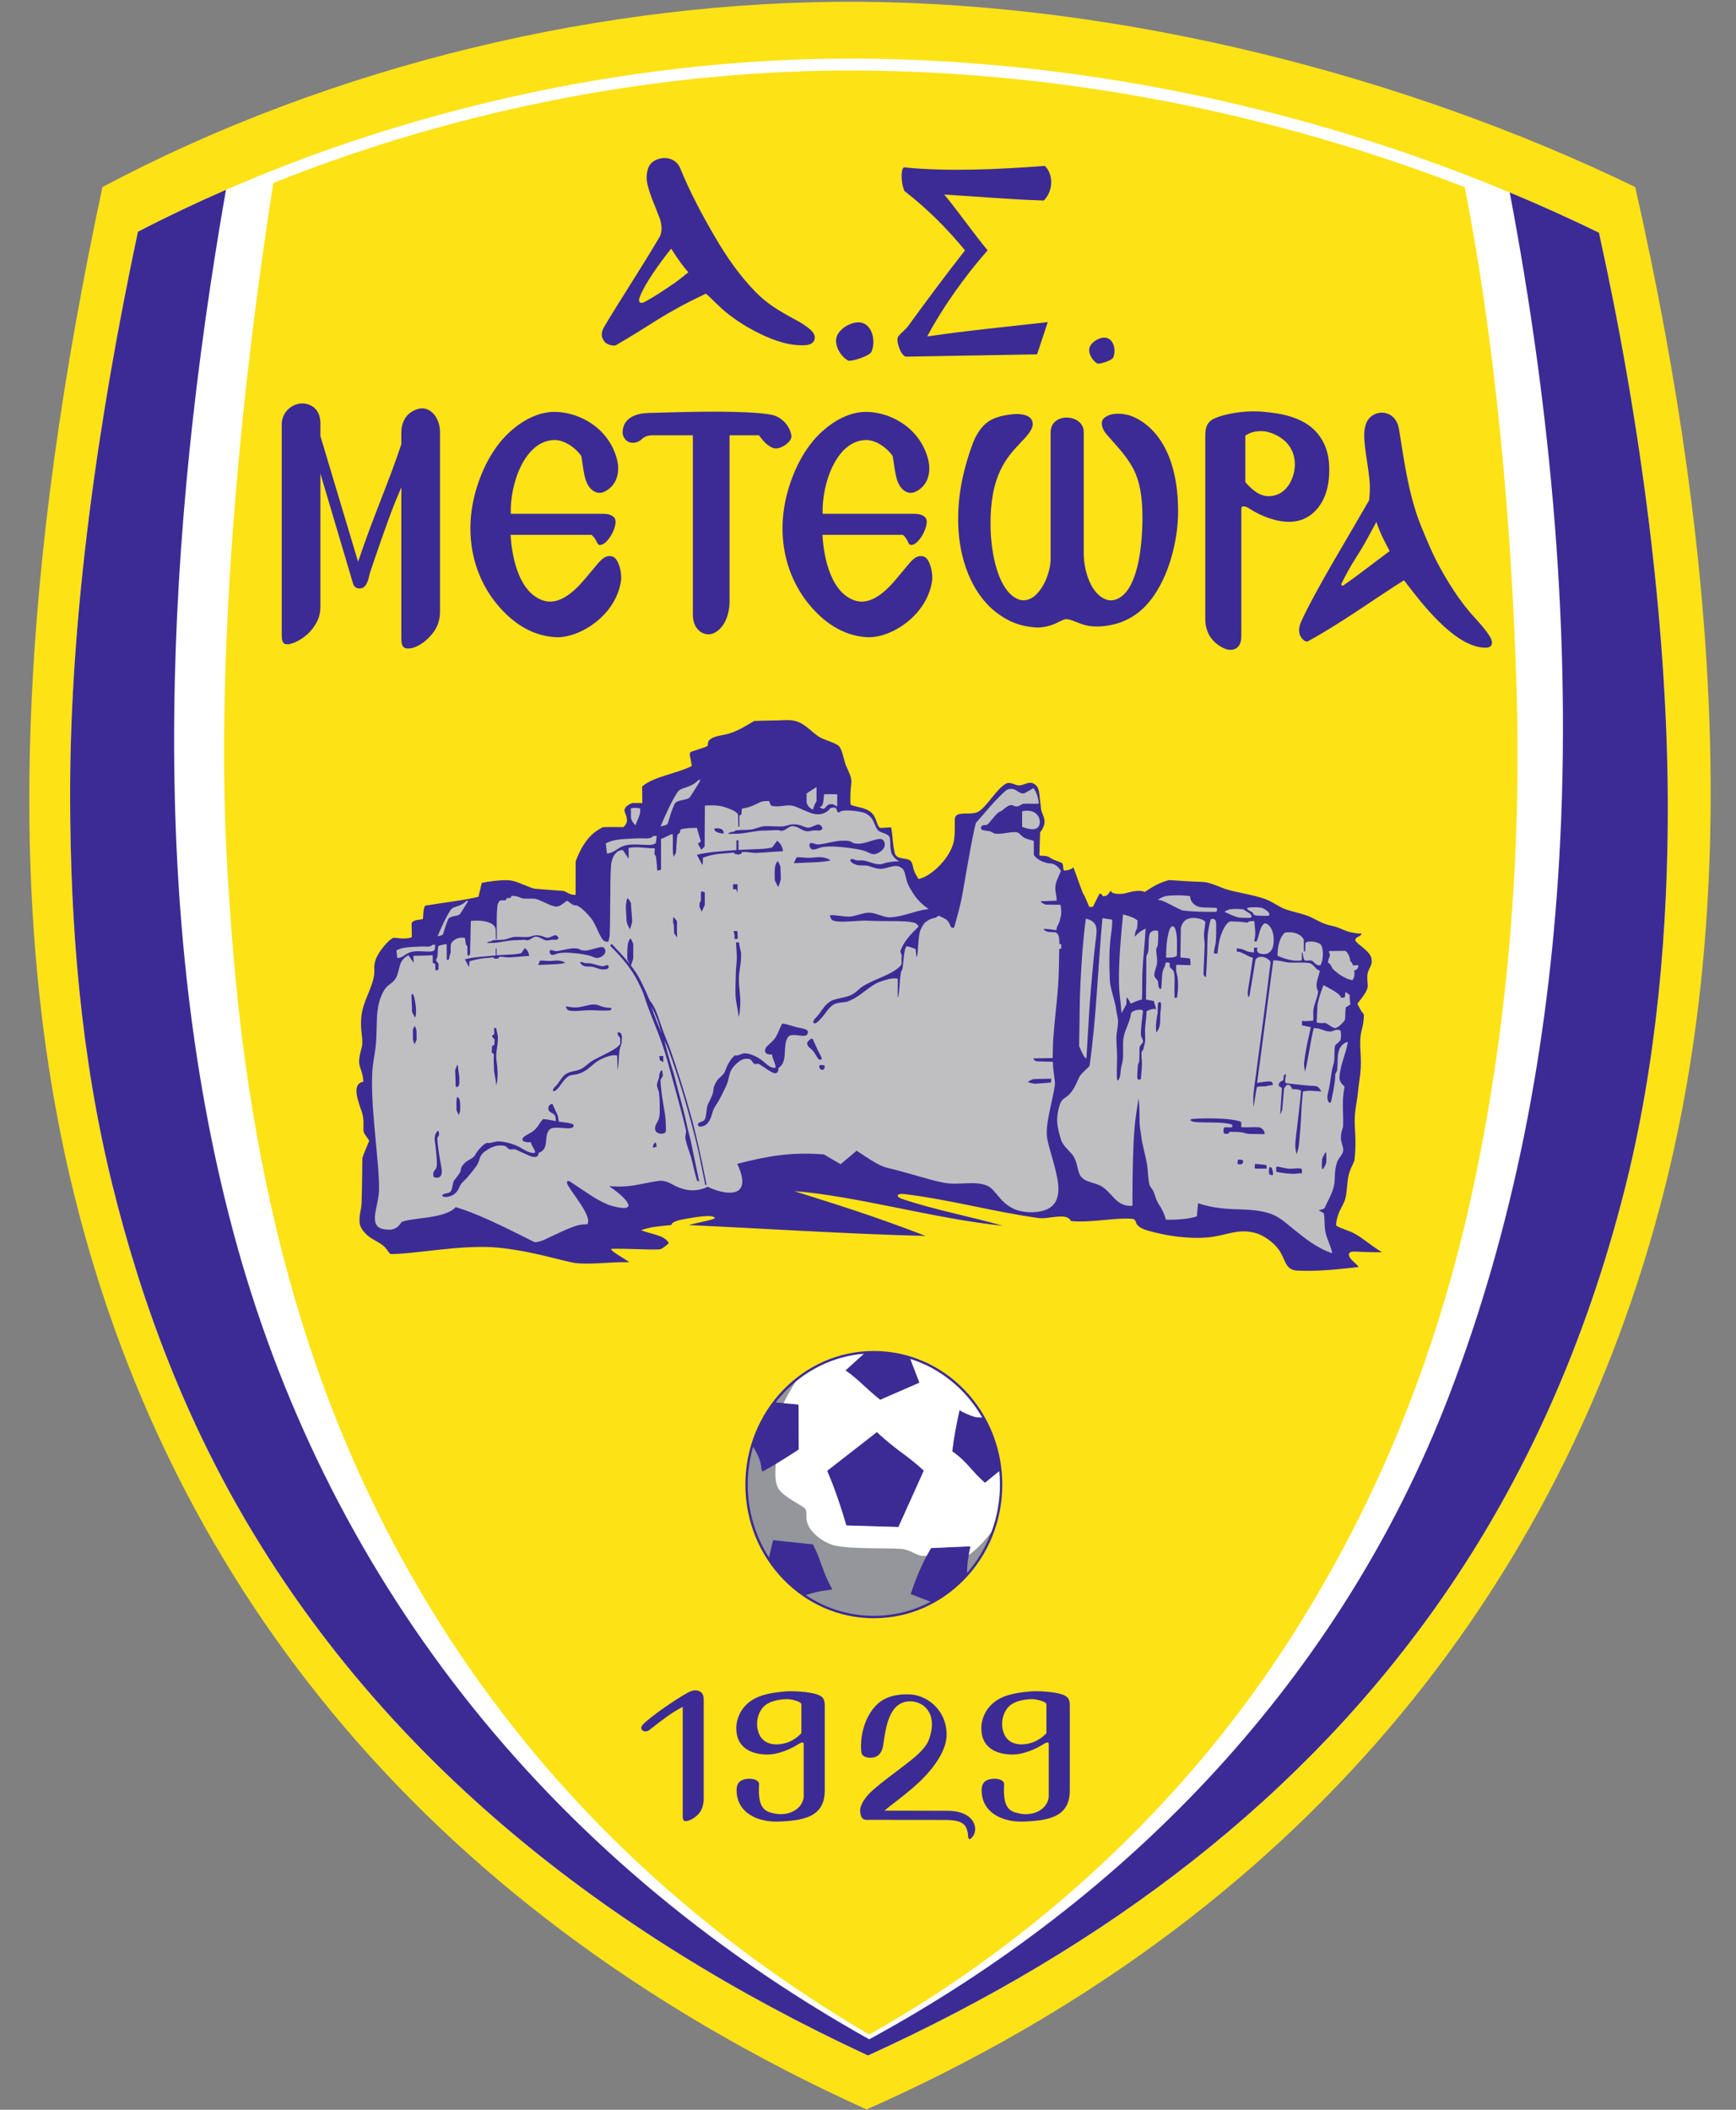
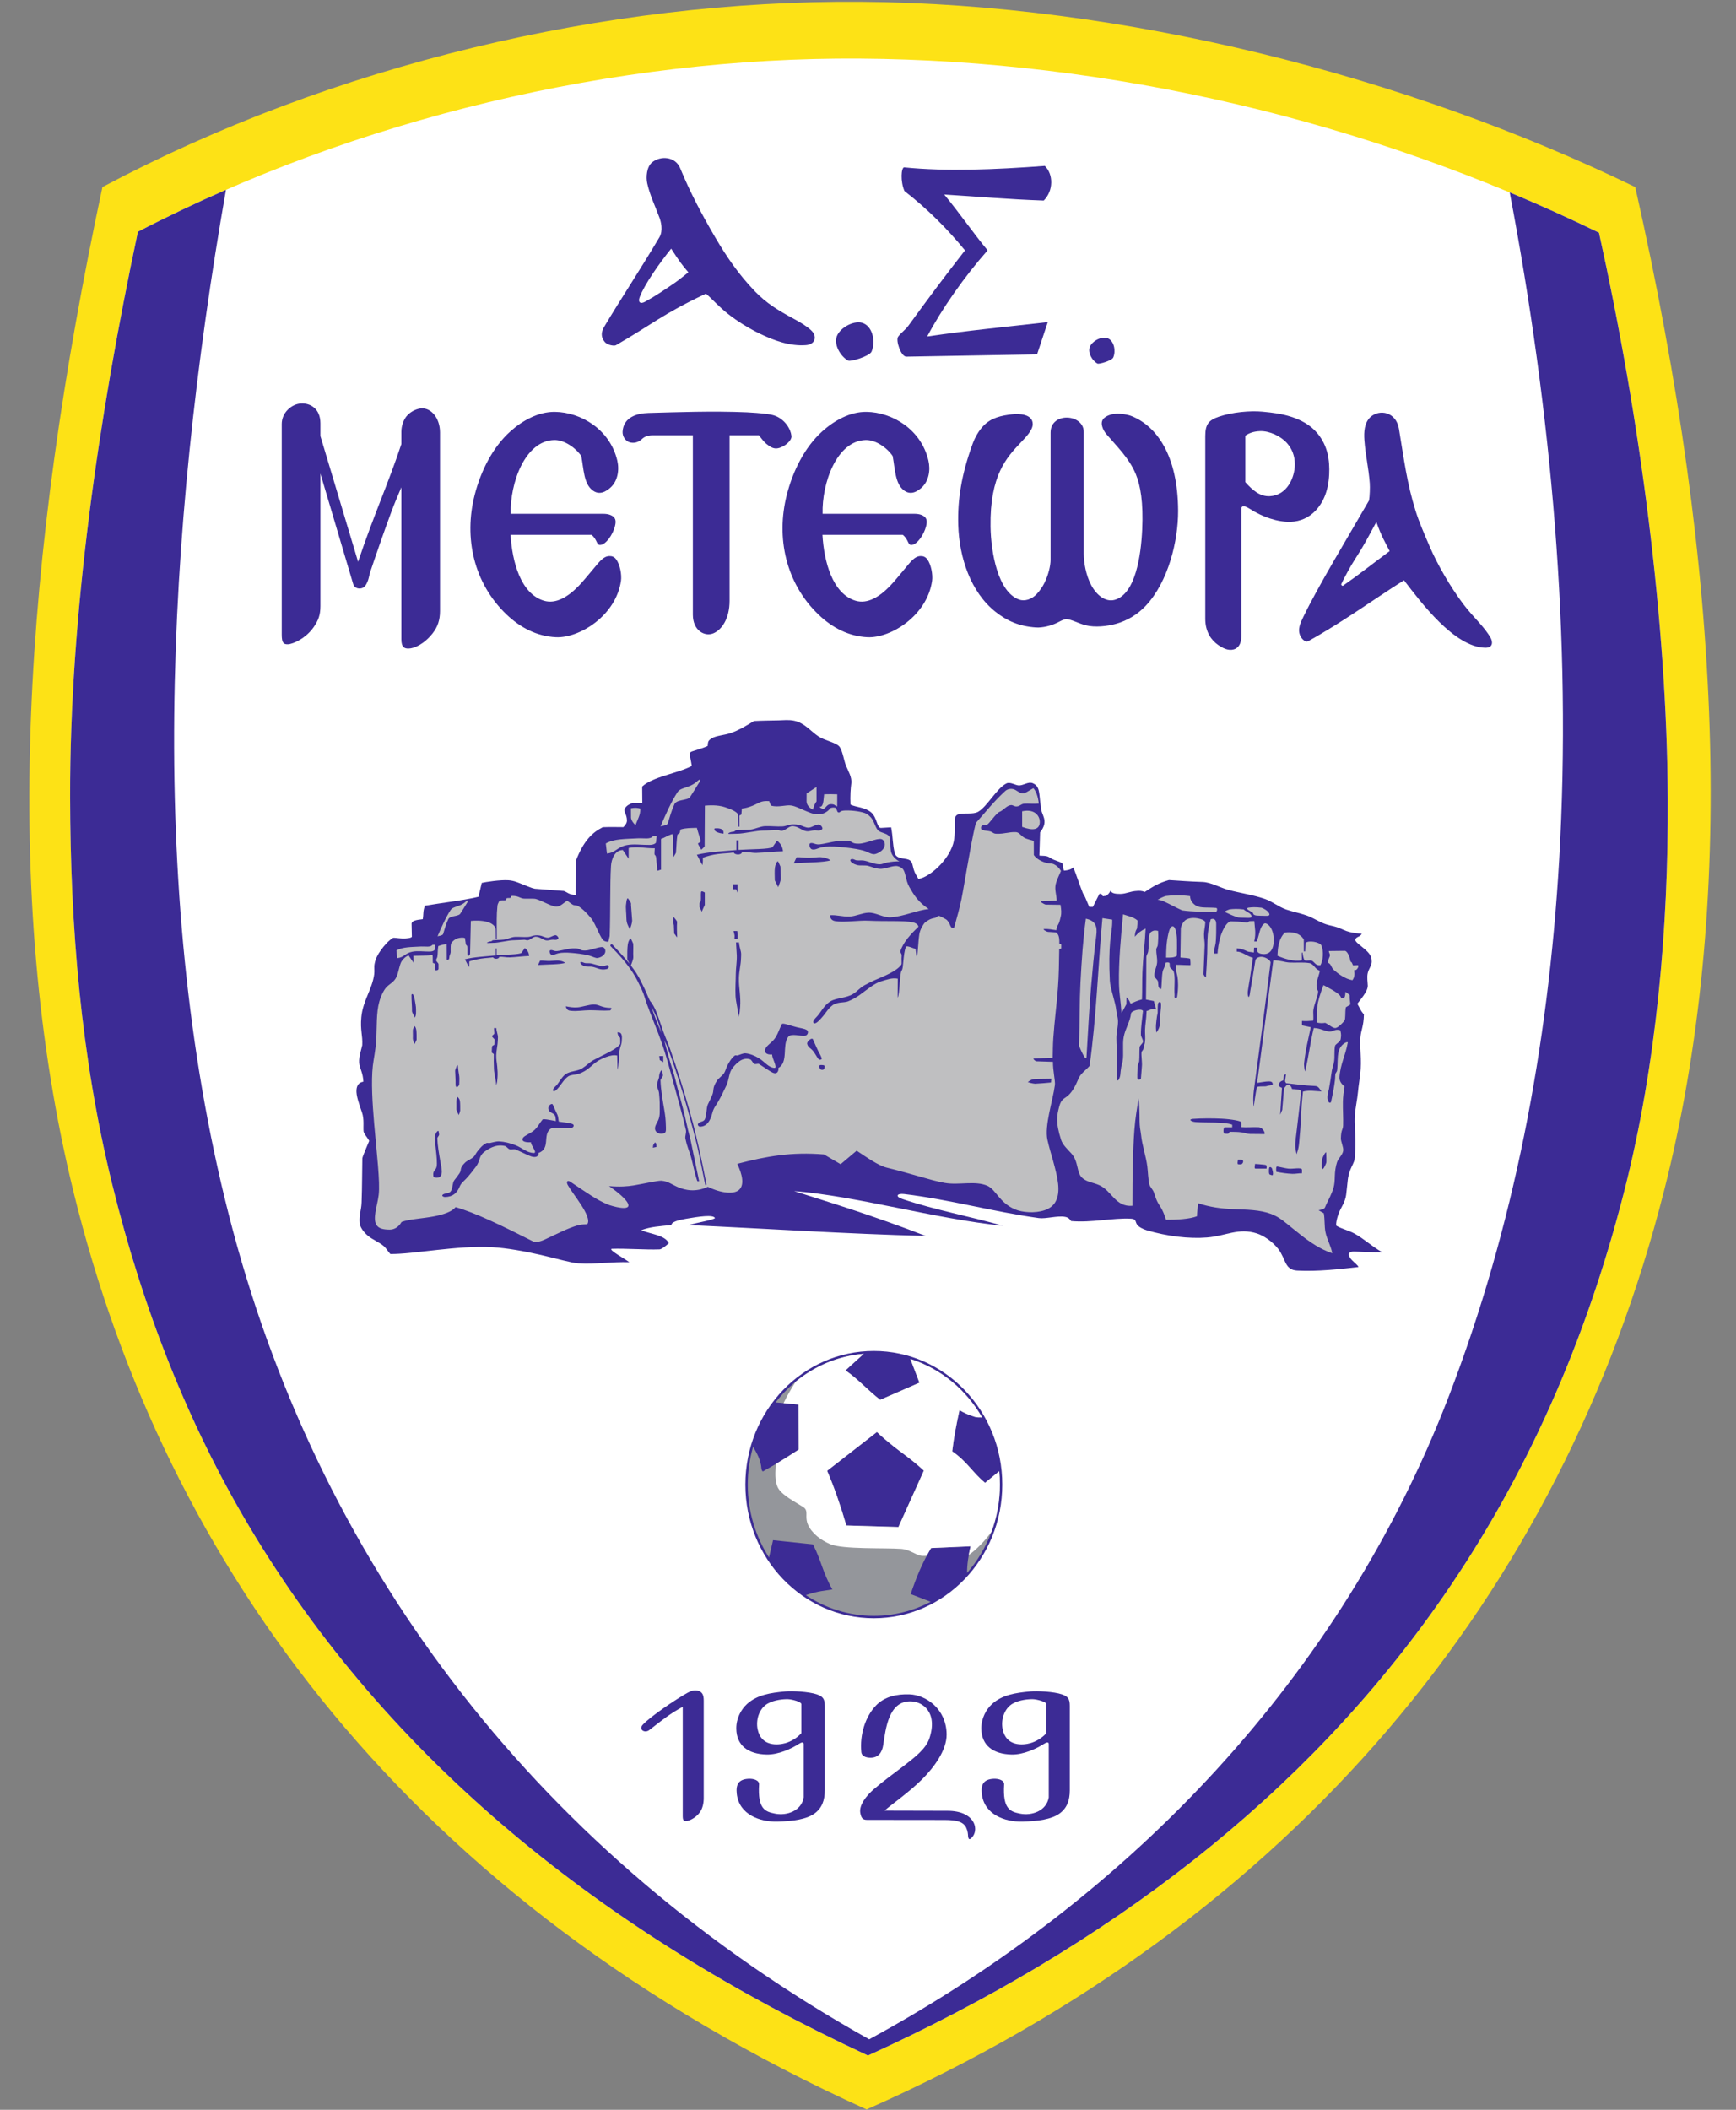
<svg xmlns="http://www.w3.org/2000/svg" width="467.2pt" height="567.5pt" viewBox="0 0 467.2 567.5" version="1.1">
  <rect x="0" y="0" width="467.2" height="567.5" fill="#808080" stroke="none" />
  <defs>
    <clipPath id="clip1">
      <path d="M 7 0 L 461 0 L 461 567.5 L 7 567.5 Z M 7 0 " />
    </clipPath>
  </defs>
  <g id="surface1">
    <g clip-path="url(#clip1)" clip-rule="nonzero">
      <path style=" stroke:none;fill-rule:evenodd;fill:rgb(99.219%,88.672%,8.617%);fill-opacity:1;" d="M 27.566 50.316 C 89.543 17.387 163.07 0 231.562 0.48 C 302.227 0.977 378.301 20.34 440.078 50.316 C 463.711 154.824 467.262 243.965 447.812 320.41 C 420.293 428.598 348.512 516.375 233.215 567.41 C 109.996 511.602 44.48 421.211 19.836 320.801 C 0.051 240.188 6.387 149.473 27.566 50.316 Z M 27.566 50.316 " />
    </g>
    <path style=" stroke:none;fill-rule:evenodd;fill:rgb(100%,100%,100%);fill-opacity:1;" d="M 233.586 552.891 C 298.262 523.465 351.137 483.18 388.379 429.449 C 410.414 397.66 426.711 361.332 437.195 320.125 C 445.848 286.113 449.008 249.418 448.844 214.91 C 448.613 167.098 441.414 112.738 430.32 62.594 C 368.031 32.273 298.242 16.23 231.492 15.762 C 165.43 15.297 95.711 31.965 37.117 62.336 C 26.457 112.484 18.777 165.645 18.871 214.402 C 18.938 249.223 21.719 283.98 30.152 318.348 C 38.488 352.297 50.621 382.953 67.035 410.516 C 104.496 473.418 162.238 519.738 233.586 552.891 Z M 233.586 552.891 " />
    <path style=" stroke:none;fill-rule:evenodd;fill:rgb(23.535%,16.869%,58.397%);fill-opacity:1;" d="M 233.586 552.891 C 298.262 523.465 351.137 483.18 388.379 429.449 C 410.414 397.66 426.711 361.332 437.195 320.125 C 445.848 286.113 449.008 249.418 448.844 214.91 C 448.613 167.098 441.414 112.738 430.32 62.594 C 422.426 58.75 414.414 55.141 406.301 51.758 C 417.52 110.766 423.078 171.84 419.605 231.375 C 416.691 281.309 407.426 330.16 389.824 375.805 C 360.84 450.977 304.336 510.246 233.922 548.543 C 145.754 499.227 87.098 422.773 62.613 330.734 C 39.195 242.691 44.707 142.984 60.812 51.062 C 52.746 54.578 44.832 58.336 37.117 62.336 C 26.457 112.484 18.777 165.645 18.871 214.402 C 18.938 249.223 21.719 283.98 30.152 318.348 C 38.488 352.297 50.621 382.953 67.035 410.516 C 104.496 473.418 162.238 519.738 233.586 552.891 Z M 233.586 552.891 " />
-     <path style=" stroke:none;fill-rule:evenodd;fill:rgb(99.219%,88.672%,8.617%);fill-opacity:1;" d="M 394.195 50.355 C 342.48 30.328 286.504 19.363 231.469 18.977 C 178.617 18.605 123.453 29.262 73.559 49.219 C 65.605 99.457 57.551 173.891 61.227 234.488 C 62.148 249.691 63.316 264.715 65.191 279.504 C 69.637 314.539 77.32 348.289 89.848 380.145 C 116.402 447.672 163.613 506 233.922 547.254 C 279.422 521.66 318.117 485.133 345.117 444.039 C 369.695 406.621 386.355 366.062 396.223 320.629 C 405.98 275.703 409.426 229.309 408.148 185.598 C 406.824 140.27 402.367 91.793 394.195 50.355 Z M 394.195 50.355 " />
    <path style=" stroke:none;fill-rule:evenodd;fill:rgb(23.535%,16.869%,58.397%);fill-opacity:1;" d="M 105.043 337.309 C 111.328 337.387 123.02 334.926 132.637 335.488 C 136.375 335.707 141.199 336.559 145.555 337.562 C 149.906 338.566 153.793 339.719 155.656 339.824 C 160.453 340.105 164.551 339.371 169.355 339.52 C 168.316 338.676 163.637 336.148 164.625 335.914 C 168.453 335.785 173.629 336.199 177.457 336.07 C 178.016 336.082 179.324 335.039 179.988 334.391 C 178.91 332.176 175.152 332.008 172.559 330.906 C 175.098 329.953 177.562 329.836 180.691 329.52 C 180.691 328.703 182.457 328.195 184.617 327.828 C 187.984 327.25 192.008 326.625 192.41 327.641 C 192.031 328.152 187.762 328.812 185.363 329.527 C 206.566 330.5 227.91 331.914 249.113 332.445 C 234.641 326.863 224.309 323.746 213.727 320.387 C 230.68 321.727 251.484 327.828 269.887 329.711 C 260.785 327.117 251.805 325.516 242.879 322.523 C 240.738 321.805 241.469 320.953 243.332 321.18 C 255.754 322.68 267.055 325.902 279.562 327.645 C 281.473 327.906 284.617 326.918 286.688 327.32 C 287.602 327.492 288.027 328.07 288.25 328.449 C 293.805 328.941 299.555 327.535 304.418 327.812 C 305.852 327.895 305.477 328.648 306.012 329.398 C 306.488 330.062 307.633 330.637 308.617 330.926 C 314.062 332.535 319.996 333.258 324.859 332.859 C 330.039 332.434 333.25 330.191 338.25 331.773 C 339.973 332.316 342.406 333.875 344.004 335.941 C 346.062 338.602 345.672 341.59 349.098 341.766 C 354.574 342.051 360.414 341.395 365.594 340.809 C 365.449 340.324 364.484 339.633 363.848 338.969 C 362.785 337.859 362.438 336.559 364.605 336.656 C 366.805 336.754 369.719 336.879 371.922 336.812 C 368.996 335.094 367.02 333.188 364.637 331.875 C 362.781 330.852 361.352 330.68 359.672 329.723 C 359.496 329.621 359.57 328.23 360.309 326.293 C 360.883 324.785 362.012 323.422 362.281 321.383 C 362.426 320.266 362.578 318.617 362.723 317.344 C 362.805 316.621 363.023 315.633 363.418 314.625 C 363.809 313.617 364.469 312.586 364.555 311.785 C 364.738 310.059 364.816 308.27 364.777 306.441 C 364.738 304.367 364.484 302.242 364.621 300.102 C 364.758 297.945 365.285 295.766 365.48 293.602 C 365.617 292.059 365.891 290.512 366.062 288.992 C 366.551 284.75 365.855 282.008 366.117 279.051 C 366.293 277.027 367.012 276.008 367.059 272.883 C 365.977 271.586 366.07 271.301 365.293 270.004 C 365.902 269.09 368.113 266.77 368.098 265.148 C 368.086 264.305 367.824 262.867 368.09 261.738 C 368.359 260.605 369.16 259.699 369.164 258.684 C 369.164 258.219 369.109 257.781 368.973 257.398 C 368.234 255.367 364.453 253.621 364.766 252.691 C 365.043 251.859 366.027 252.109 366.48 251.137 C 365.324 251.105 364.219 250.934 363.152 250.68 C 362.055 250.422 360.996 249.812 359.957 249.449 C 358.918 249.086 357.898 248.965 356.891 248.629 C 354.957 247.988 353.477 246.883 351.57 246.215 C 350.25 245.75 347.516 245.113 346.203 244.664 C 344.078 243.938 342.48 242.52 340.477 241.816 C 337.316 240.711 333.801 240.238 330.477 239.34 C 328.414 238.781 325.887 237.309 323.652 237.23 C 319.445 237.086 318.031 236.918 314.594 236.723 C 311.809 237.492 310.359 238.441 308.082 239.918 C 307.246 239.57 306.641 239.609 306.074 239.637 C 304.043 239.734 303.133 240.441 301.473 240.449 C 300.199 240.457 299.137 240.312 298.891 239.551 C 298.52 240.262 298.273 240.496 297.898 240.828 C 297.602 241.094 297.195 240.953 296.883 241.078 C 296.609 241.184 296.777 240.273 295.867 240.438 C 295.285 241.602 294.699 242.77 294.117 243.938 C 293.793 243.938 293.469 243.938 293.145 243.938 C 292.809 243.078 292.383 242.223 292.047 241.363 C 291.891 240.973 291.562 240.582 291.41 240.191 C 290.473 237.812 289.801 235.691 288.867 233.309 C 288.238 233.938 287.25 234.105 286.355 234.191 C 285.996 233.469 286.238 232.922 285.91 232.285 C 285.785 232.047 284.871 231.711 283.633 231.266 C 282.941 231.016 282.441 230.508 281.762 230.324 C 281.02 230.121 280.102 230.223 279.723 230.125 C 279.789 228.051 279.852 225.977 279.918 223.902 C 282.516 220.555 280.047 219.234 280.113 216.898 C 279.574 213.508 280.004 211.535 277.934 210.676 C 276.781 210.191 275.539 211.223 274.309 211.27 C 273.352 211.309 271.891 210.238 270.883 210.723 C 268.27 211.977 265.691 216.938 263.273 218.34 C 261.824 219.18 259.383 218.535 257.82 219.074 C 257.301 219.254 256.961 219.871 256.961 220.285 C 256.957 222.992 257.055 225.227 256.496 227.047 C 255.125 231.516 250.25 235.891 247.184 236.43 C 246.746 235.695 246.164 234.824 245.891 233.84 C 245.617 232.859 245.555 231.938 244.934 231.465 C 244.379 231.039 243.586 231.02 242.836 230.883 C 241.902 230.715 241.043 230.41 240.805 229.484 C 240.18 227.062 240.359 225.332 239.828 222.539 C 239.145 222.578 237.695 222.664 237.109 222.699 C 235.965 222.762 236.094 219.914 234.438 218.512 C 232.785 217.113 230.375 217.16 228.891 216.426 C 228.777 214.02 228.934 212.031 229.102 210.762 C 229.324 209.047 228.277 207.426 227.656 205.898 C 227.148 204.648 226.785 202.086 225.973 200.914 C 225.184 199.781 221.988 199.188 220.41 198.18 C 218.25 196.797 216.59 194.461 213.738 193.867 C 212.215 193.551 210.836 193.738 209.477 193.77 C 207.488 193.812 205.195 193.828 202.922 193.945 C 201.289 194.922 198.883 196.473 196.398 197.262 C 194.91 197.734 192.691 197.906 191.602 198.562 C 190.465 199.246 190.566 199.559 190.449 200.656 C 189.469 201.113 188.066 201.523 186.879 201.918 C 185.844 202.262 185.48 202.223 185.707 203.453 C 185.887 204.43 186.137 205.637 186.176 206.039 C 182.152 208.113 175.734 208.887 172.824 211.566 L 172.859 216.008 L 170.234 215.988 C 169.43 216.266 168.539 216.727 168.156 217.516 C 167.762 218.32 168.699 219.02 168.727 220.668 C 168.738 221.293 168.391 221.914 167.746 222.484 C 165.996 222.461 163.98 222.438 162.23 222.504 C 159.539 223.855 157.078 226.004 154.926 231.684 L 154.91 240.719 C 153.125 240.699 152.699 239.98 151.727 239.656 C 148.746 239.398 146.906 239.316 143.926 239.055 C 143.012 238.875 142.07 238.41 140.504 237.816 C 139.562 237.461 138.453 236.887 136.836 236.773 C 134.637 236.621 130.598 237.246 129.656 237.48 C 129.332 238.844 129.098 239.852 128.773 241.215 C 125.355 242.102 117.891 242.992 114.383 243.617 C 113.797 244.914 114.008 245.949 113.777 247.246 C 111.773 247.457 110.887 247.727 110.766 248.41 L 110.84 251.969 C 110.738 252.273 109.512 252.488 108.289 252.441 C 107.062 252.395 106.012 252.137 105.734 252.301 C 104.609 252.965 103.406 254.305 102.449 255.66 C 101.707 256.715 101.109 257.727 100.809 259.254 C 100.629 260.156 100.832 261.094 100.707 262.055 C 100.172 266.129 97.66 269.109 97.238 273.621 C 96.914 277.125 97.629 278.438 97.492 281.121 C 97.477 281.461 96.527 284.223 96.652 285.801 C 96.777 287.379 97.715 288.57 97.789 290.961 C 96.566 291.156 96.031 291.965 95.938 293.148 C 95.816 294.703 96.621 296.91 97.422 299.238 C 98.066 301.113 97.711 303.098 97.852 304.375 C 98.125 305.254 98.543 305.473 99.367 306.863 C 98.98 307.867 97.711 310.688 97.516 311.527 C 97.445 314.59 97.469 319.297 97.312 323.434 C 97.227 325.598 96.605 326.754 96.785 328.961 C 96.859 329.902 97.641 331.246 99.016 332.402 C 100.23 333.426 101.977 334.074 103.285 335.184 C 103.926 335.73 104.531 336.797 105.043 337.309 Z M 105.043 337.309 " />
    <path style=" stroke:none;fill-rule:evenodd;fill:rgb(74.805%,74.805%,75.781%);fill-opacity:1;" d="M 241.582 268.34 C 242.16 267.656 242.086 261.754 242.656 261.059 C 242.949 260.699 242.992 259.816 243.09 258.797 C 243.234 257.309 243.402 255.523 243.84 254.645 C 244.168 254.348 245.5 254.961 246.391 255.254 C 246.578 256.875 246.621 257.305 246.766 257.418 C 247.035 256.555 247.07 253.535 247.414 251.273 C 247.621 249.918 248.629 248.387 248.941 248.148 C 249.738 247.543 250.316 247.125 251.602 246.906 C 252.129 246.816 252.363 246.145 252.93 246.426 C 253.215 246.562 254.605 247.215 254.879 247.512 C 256.066 248.805 255.555 249.836 256.781 249.5 C 257.375 247.441 258.352 243.863 258.734 241.941 C 259.277 239.23 259.715 236.363 260.254 233.414 C 260.965 229.496 261.617 225.43 262.629 221.359 C 265.391 218.285 267.203 215.859 270.512 212.785 C 271.262 212.086 272.477 212.031 273.285 212.496 C 273.926 212.863 274.582 213.418 275.285 213.422 C 275.715 213.422 275.906 213.281 276.301 213.055 C 276.754 212.793 277.422 212.418 278.102 212.008 C 278.773 212.68 279.426 214.398 279.559 216.148 C 278.07 216.293 276.848 216.102 275.703 216.176 C 274.699 216.242 274.449 216.961 273.457 216.918 C 272.867 216.891 272.578 216.492 272 216.566 C 270.887 216.707 270.031 217.98 268.984 218.387 C 268.082 218.738 266.23 221.547 265.625 221.855 C 265.406 221.969 264.84 221.855 264.41 222.043 C 263.859 222.289 263.898 223.07 264.375 223.25 C 264.996 223.484 266.066 223.477 266.594 223.664 C 267.266 223.906 267.293 224.254 268.211 224.273 C 270.438 224.324 271.52 223.75 273.379 223.832 C 274.277 223.871 274.648 224.691 275.562 225.277 C 276.277 225.734 277.539 225.949 278.215 226.184 L 278.23 230 C 279.023 231.094 280.422 231.84 281.875 232.164 C 282.441 232.289 283.016 232.184 283.566 232.438 C 284.332 232.789 284.961 233.336 285.535 234.262 C 285.172 235.176 284.387 236.645 284.102 237.91 C 283.777 239.344 284.395 240.883 284.375 242.266 L 280.293 242.418 C 279.648 242.426 280.852 243.188 281.441 243.324 L 285.414 243.379 C 285.602 244.723 285.719 245.516 285.465 246.559 C 285.324 247.148 285.211 247.738 284.957 248.336 C 284.703 248.934 284.41 249.082 284.297 250.207 C 283.18 250.102 282.359 249.809 280.945 249.898 C 280.492 249.926 281.621 250.637 282.074 250.664 L 284.18 250.801 C 284.734 251.277 284.793 251.418 284.941 251.902 C 285.113 252.449 285.105 253.336 285.098 253.828 C 285.094 254.004 285.621 253.918 285.617 254.094 C 285.613 254.426 285.609 254.762 285.605 255.094 C 285.602 255.293 285.07 255.141 285.066 255.34 C 285.016 258.844 284.973 262.328 284.711 265.812 C 284.375 270.273 283.777 274.738 283.469 279.262 C 283.348 281.031 283.344 282.809 283.305 284.598 L 278.23 284.695 C 277.859 284.699 278.566 285.453 278.941 285.465 L 283.371 285.609 C 283.34 287.957 284.039 290.773 283.898 291.852 C 283.336 296.133 281.039 302.82 281.895 306.621 C 282.367 308.719 282.895 310.371 283.375 312.117 C 284.648 316.762 285.559 320.5 284.078 323.219 C 283.461 324.348 282.426 325.102 281.086 325.547 C 278.535 326.402 275.129 326.145 273.125 325.285 C 268.953 323.492 268.031 319.988 265.758 318.969 C 262.469 317.5 258.051 318.859 254.254 318.18 C 252.035 317.785 250.027 317.184 248.027 316.621 C 245.102 315.793 242.191 314.945 238.66 314.082 C 236.395 313.531 233.344 311.367 230.547 309.516 L 226.23 313.156 L 221.754 310.527 C 213.023 309.805 206.41 310.98 198.414 313.055 C 199.77 315.891 200.402 318.715 198.887 320.07 C 197.547 321.27 194.164 321.016 190.492 319.227 C 187.184 320.77 184.418 320.164 182.367 319.281 C 180.773 318.594 179.816 317.738 178.031 317.594 C 177.094 317.516 172.719 318.504 170.523 318.859 C 168.883 319.125 166.867 319.285 163.906 319.047 C 166.676 320.926 168.289 322.508 168.848 323.449 C 170.477 326.207 164.355 324.336 163.516 323.973 C 160.402 322.629 158.539 321.234 153.535 317.902 C 152.582 317.266 152.359 317.988 152.828 318.809 C 153.543 320.062 155.113 322.109 156.352 324.023 C 157.711 326.113 158.824 328.328 158.027 329.312 C 157.094 329.328 156.207 329.379 155.332 329.641 C 152.699 330.438 150.121 331.777 146.363 333.531 C 145.844 333.77 144.254 334.316 143.691 334.035 C 134.535 329.422 127.93 326.219 122.598 324.699 C 121.648 325.934 119.316 326.707 116.715 327.199 C 113.578 327.789 110.047 327.93 108.078 328.688 C 107.184 330.242 105.953 330.758 104.844 330.754 C 103.035 330.75 101.996 330.398 101.441 329.668 C 100.133 327.938 101.531 324.48 101.91 321.422 C 102.34 317.965 101.375 310.188 100.695 302.246 C 100.234 296.812 99.859 290.945 100.336 286.688 C 100.539 284.883 101.09 282.496 101.238 279.859 C 101.457 276.012 101.242 272.422 102.074 269.449 C 102.523 267.852 103.32 266.223 104.074 265.469 C 105.043 264.504 106.086 264.164 106.742 262.684 C 107.312 261.387 107.555 259.25 108.148 258.484 C 108.711 257.754 108.965 257.473 109.934 256.957 L 111.316 258.996 L 111.262 257.09 C 112.859 257.035 114.641 257.082 116.41 256.93 C 116.512 257.605 116.418 258.281 116.496 258.957 C 116.516 259.125 117.074 259.117 117.113 259.285 C 117.219 259.793 117.121 260.477 117.195 260.984 C 117.309 261.031 118.008 261.031 118.016 260.578 C 118.023 260.172 118.02 259.766 118.016 259.363 C 118.012 259.008 117.383 258.652 117.375 258.297 C 117.367 257.98 117.66 257.664 117.707 257.348 C 117.855 256.398 117.762 255.652 117.945 254.5 C 118.621 254.211 119.738 253.926 120.211 253.992 L 120.234 258.145 C 120.574 258.281 120.797 258.035 120.809 257.996 C 120.945 257.801 120.891 257.512 120.973 257.176 C 121.059 256.836 121.285 256.445 121.281 256.047 C 121.273 255.023 121.215 253.938 121.57 253.516 C 121.949 253.059 122.441 252.633 123.137 252.398 C 123.746 252.191 124.645 252.129 125.125 252.32 C 125.234 252.816 125.258 253.402 125.367 254.004 C 125.395 254.168 125.695 254.336 125.73 254.5 C 125.832 254.996 125.789 255.781 125.793 256.414 C 125.801 257.703 126.523 256.828 126.508 256.523 C 126.574 253.824 126.645 250.418 126.711 247.715 C 127.676 247.578 129.668 247.551 131.199 248 C 132.469 248.375 133.391 249.109 133.406 250.133 L 133.445 252.609 L 133.688 252.598 L 133.684 247.207 C 133.684 246.031 133.742 245.059 133.875 243.594 C 133.906 243.219 134.137 242.875 134.262 242.566 C 134.535 241.883 135.762 242.367 136.18 242.07 C 136.332 241.961 136.199 241.754 136.32 241.641 C 136.488 241.488 137.207 241.605 137.43 241.492 C 137.648 241.379 137.383 241.031 137.699 240.996 C 138.074 240.957 138.535 240.984 139.113 241.117 C 139.582 241.227 140.094 241.531 140.648 241.668 C 141.25 241.816 143.582 241.629 144.195 241.801 C 146.004 242.316 147.914 243.602 149.48 243.84 C 150.703 244.023 151.777 242.766 152.648 242.262 C 152.836 242.371 153.449 242.93 154.152 243.352 C 154.539 243.582 155.117 243.453 155.52 243.68 C 156.723 244.359 158.039 245.715 159.078 246.992 C 160.457 248.691 161.562 252.617 162.66 253.113 C 163.047 253.289 163.41 253.355 163.738 253.281 C 163.824 252.781 163.996 252.277 164.082 251.777 C 164.312 245.398 164.129 237.91 164.434 232.926 C 164.543 231.133 165.441 228.656 167.617 228.641 L 169.184 230.992 L 169.184 228.086 C 171.617 227.629 173.48 228.176 176.215 228.176 C 176.168 228.926 176.117 229.465 176.168 229.898 C 176.406 230.051 176.52 230.25 176.578 230.707 C 176.719 231.77 176.809 233.363 176.91 234.211 C 177.18 234.211 177.625 233.945 177.898 233.945 C 177.898 231.242 177.898 228.367 177.898 225.664 C 178.898 225.344 179.613 224.77 180.938 224.348 C 181.047 224.312 181.086 224.84 181.094 225.484 C 181.105 226.719 181.023 227.832 181.098 229.125 C 181.125 229.559 181.246 230.012 181.293 230.496 L 181.91 229.398 C 182.082 227.477 182.062 226.074 182.312 224.57 C 182.348 224.355 182.91 224.156 182.945 223.98 C 183.039 223.465 183.129 223.125 183.203 223.105 C 184.703 222.684 185.891 222.73 187.547 222.688 C 187.863 223.902 188.297 225.102 188.598 226.301 C 188.473 226.52 188.227 226.648 187.832 226.883 C 187.949 227.34 188.48 228.055 188.734 228.562 C 188.852 228.461 189.562 227.781 189.633 227.68 L 189.703 216.707 C 192.082 216.512 193.73 216.664 195.199 217.152 C 196.336 217.535 198.617 218.367 198.625 219.246 L 198.715 222.383 L 198.996 222.359 L 198.984 219.375 C 199.195 219.223 199.52 219.211 199.539 218.961 L 199.652 217.5 C 200.703 217.383 201.492 217.133 202.473 216.754 C 204.348 216.035 204.598 215.328 207 215.492 L 207.477 216.684 C 209.457 217.285 211.594 216.395 213.047 216.684 C 214.227 216.918 215.199 217.449 216.059 217.809 C 217.691 218.492 218.91 219.105 220.367 219.023 C 220.938 218.992 221.824 218.895 222.805 218.102 C 223.055 217.898 223.234 217.648 223.52 217.344 C 224.129 217.145 224.59 217.211 224.957 217.34 L 225.422 218.418 C 226.082 218.816 225.832 218.184 226.973 218.051 C 228.438 217.883 231.375 218.18 232.785 218.711 C 233.5 218.98 234.301 219.645 234.773 220.422 C 235.348 221.355 235.578 222.465 236.211 223.254 C 237.004 224.238 239.285 223.973 239.512 225.594 C 239.66 226.648 239.523 227.52 239.746 228.863 C 239.969 230.211 241.113 231.246 242.051 231.703 C 241.121 231.66 239.934 231.766 238.75 232 C 237.941 232.164 237.48 232.48 236.754 232.48 C 235.172 232.484 233.727 231.652 232.391 231.461 C 231.59 231.348 230.637 231.586 230.094 231.285 C 229.035 230.695 228.273 231.367 229.391 232.113 C 229.875 232.434 230.09 232.508 230.609 232.664 C 231.477 232.922 232.867 232.641 233.738 232.926 C 234.711 233.238 235.613 233.59 236.637 233.691 C 238.039 233.828 239.645 232.984 241.059 232.934 C 241.703 232.91 242.379 233.211 242.852 233.629 C 243.781 234.449 243.625 236.668 244.738 238.613 C 245.922 240.684 247.109 242.656 249.953 244.52 C 246.66 244.836 243.168 246.566 239.641 246.742 C 237.66 246.84 235.664 245.402 233.684 245.5 C 231.973 245.582 230.371 246.434 228.695 246.539 C 226.914 246.652 225.062 246.027 223.359 246.191 C 223.465 246.965 223.695 247.582 224.793 247.777 C 227.043 248.172 231.188 247.539 233.559 247.652 C 238.578 247.898 243.344 247.57 245.68 248.102 C 246.59 248.309 247.133 248.797 247.168 249.281 C 245.199 251.176 243.117 253.352 242.332 255.816 C 242.188 256.27 242.719 256.477 242.656 257.062 C 242.543 258.133 242.762 259.227 242.555 259.5 C 241.145 261.363 237.988 262.516 235.336 263.684 C 234.527 264.043 233.461 264.59 232.711 264.992 C 231.328 265.73 230.883 266.562 229.566 267.367 C 227.723 268.488 225.105 268.402 223.57 269.297 C 221.594 270.441 221.004 272.379 219.465 273.848 C 218.352 274.906 218.922 275.984 220.297 274.633 C 222.469 272.496 222.426 271.648 224.098 270.359 C 224.539 270.02 225.273 269.797 226.051 269.688 C 226.824 269.578 227.641 269.582 228.242 269.344 C 229.488 268.848 230.582 268.199 231.531 267.508 C 233.523 266.055 235.316 264.535 236.988 264.016 C 238.656 263.5 240.012 262.965 241.609 263.246 Z M 163.344 229.586 L 163.035 226.879 C 165.242 225.598 168.289 225.688 171.793 225.492 C 173.188 225.414 175.117 225.879 175.742 224.879 L 176.738 224.855 L 176.527 226.68 C 176.094 227.184 175.344 227.262 174.734 227.27 C 172.73 227.297 170.605 226.953 168.715 227.312 C 166.051 227.824 165.762 229.324 163.344 229.586 Z M 321.047 300.961 C 323.344 300.785 326.457 300.789 328.758 300.91 C 331.66 301.066 334.031 301.543 334.047 301.875 C 334.07 302.312 334.047 302.75 334.047 303.191 C 335.637 303.312 337.156 303.129 338.734 303.211 C 339.988 303.277 340.59 304.973 340.277 305.055 C 339.074 305.043 337.617 305.027 336.418 305.02 C 335.707 305.016 334.992 304.727 334.281 304.605 C 333.363 304.453 332.008 304.449 331.09 304.441 C 330.719 304.441 330.781 304.965 330.406 304.961 C 330.133 304.957 329.859 304.957 329.59 304.953 C 329.066 304.781 329.277 303.297 329.562 303.23 C 330.305 303.23 330.871 303.23 331.617 303.23 C 331.617 302.992 331.617 302.758 331.617 302.52 C 329.312 301.703 325.254 302.051 321.852 301.824 C 320.461 301.73 319.766 301.059 321.047 300.961 Z M 343.438 314.527 C 343.43 314.781 343.508 314.945 343.5 315.199 C 345.027 315.492 346.289 315.684 347.812 315.75 C 348.613 315.785 349.59 315.555 350.391 315.59 C 350.391 315.254 350.391 314.914 350.391 314.578 C 350.145 313.938 347.902 314.484 346.75 314.348 C 345.883 314.25 345.168 314.047 344.375 313.898 C 343.504 313.73 343.465 313.66 343.438 314.527 Z M 337.773 313.074 C 337.699 313.641 337.516 314.348 337.875 314.34 C 338.871 314.34 339.863 314.34 340.859 314.34 C 340.879 314.07 340.891 313.984 340.891 313.777 C 340.891 313.387 340.637 313.34 340.305 313.301 C 339.5 313.203 338.594 313.129 337.773 313.074 Z M 333.172 311.91 C 333.098 312.477 332.914 313.184 333.273 313.176 C 333.582 313.176 333.723 313.211 334.027 313.176 C 334.445 313.125 334.867 312.172 334.27 312.008 C 333.852 311.895 333.582 311.938 333.172 311.91 Z M 341.516 314.555 C 341.473 315.234 341.492 315.879 341.754 315.934 C 342.086 316 342.117 316.145 342.422 316.109 C 342.84 316.059 342.414 314.293 342.219 314.133 C 341.672 313.672 341.543 314.055 341.516 314.555 Z M 355.801 311.922 C 355.758 312.602 355.625 314.406 355.891 314.461 C 356.219 314.527 356.754 313.258 356.91 312.816 C 357.051 312.422 356.895 310.434 356.91 310.184 C 356.969 309.27 355.828 311.418 355.801 311.922 Z M 345.535 289.141 L 345.359 290.609 C 344.5 290.82 344.074 291.457 344.148 291.953 C 344.191 292.25 344.59 292.441 345.004 292.617 L 344.523 299.812 C 344.59 299.812 345.012 298.578 345.078 298.578 L 345.574 292.73 C 345.793 292.43 346.102 292.125 346.32 291.82 C 346.523 291.82 346.723 291.82 346.926 291.82 C 347.5 292.141 347.566 292.562 347.734 292.934 C 348.508 293 349.523 292.945 350.137 293.402 C 349.883 296.867 349.379 300.34 349.008 303.801 C 348.832 305.457 348.539 307.027 348.602 308.52 C 348.629 309.199 348.797 309.723 348.949 310.48 C 349.102 309.934 349.332 309.328 349.457 308.668 C 349.621 307.816 349.668 306.871 349.758 305.828 C 349.875 304.477 350.031 302.988 350.098 301.445 C 350.156 300.086 350.219 298.684 350.316 297.301 C 350.414 296.004 350.52 294.879 350.656 293.617 C 352.375 293.18 353.867 293.512 355.637 293.578 C 354.926 292.535 354.715 292.148 353.809 292.109 C 352.523 292.055 351.152 291.934 349.871 291.793 C 348.59 291.652 347.398 291.492 346.117 291.367 C 346.051 291.199 345.895 291.031 345.828 290.859 L 346.094 288.941 Z M 312.434 269.844 C 312.52 270.695 312.418 271.301 312.324 272.199 C 312.238 273.023 312.25 273.848 312.227 274.668 C 312.191 275.949 311.984 276.656 311.223 277.746 C 310.941 276.172 311.16 274.969 311.383 273.305 C 311.422 273.012 311.535 272.723 311.555 272.43 C 311.602 271.688 311.523 270.934 311.633 270.098 C 311.621 269.969 311.762 269.652 311.93 269.566 C 312.176 269.434 312.406 269.586 312.434 269.844 Z M 282.934 290.16 C 281.754 290.203 279.789 290.168 278.332 290.258 C 277.766 290.293 277.312 290.523 276.602 291.074 C 277.285 291.258 277.664 291.418 278.551 291.504 C 280.195 291.422 281.41 291.309 282.832 291.176 C 282.898 290.734 282.863 290.598 282.934 290.16 Z M 111.566 275.977 C 111.789 276.184 111.969 276.582 112.039 277.09 C 112.129 277.738 112.129 278.859 112.121 279.688 C 111.934 280.086 111.742 280.488 111.551 280.891 C 111.371 280.41 111.098 279.672 111.109 279.324 C 111.152 278.547 111.082 277.707 111.125 276.926 C 111.273 276.594 111.422 276.176 111.566 275.977 Z M 123.117 295.016 C 123.336 295.223 123.695 295.621 123.766 296.125 C 123.855 296.777 123.855 297.895 123.848 298.723 C 123.758 299.125 123.645 299.527 123.453 299.926 C 123.273 299.449 122.824 298.707 122.836 298.363 C 122.867 297.777 122.836 297.16 122.836 296.559 C 122.836 296.129 122.871 295.352 123.117 295.016 Z M 111.688 269.312 C 111.758 269.852 111.973 270.633 111.961 271.559 C 111.945 272.473 112.055 272.898 111.664 273.727 C 111.465 273.191 110.867 272.371 110.879 271.984 C 110.926 271.117 110.699 268.652 110.746 267.785 C 110.621 267.387 111.324 266.66 111.688 269.312 Z M 123.414 288.348 C 123.473 288.648 123.602 289.348 123.633 290.062 C 123.656 290.621 123.586 291.191 123.598 291.598 C 123.613 292.086 122.555 293.219 122.605 291.465 C 122.637 290.867 122.539 289.309 122.492 288.109 C 122.473 287.562 122.863 287.094 122.879 286.82 C 123.309 285.668 123.254 287.57 123.414 288.348 Z M 118.047 304.316 C 118.09 304.645 118.137 304.797 118.18 305.125 C 118.227 305.488 117.688 305.852 117.699 306.215 C 117.762 308.137 118.152 310.328 118.484 312.281 C 118.66 313.305 118.883 314.262 118.895 315.082 C 118.906 315.875 118.668 316.668 117.805 316.773 C 117.273 316.84 116.676 316.711 116.629 316.352 C 116.578 316 116.566 315.648 116.691 315.297 C 116.965 314.527 117.578 314.574 117.578 313.012 C 117.582 311.359 117.359 309.871 117.207 308.32 C 117.09 307.082 116.668 305.926 117.402 304.672 C 117.645 304.262 118.008 304.039 118.047 304.316 Z M 178.227 288.098 C 178.289 288.535 178.348 288.742 178.406 289.18 C 178.469 289.664 177.746 290.152 177.762 290.641 C 177.848 293.211 178.371 296.148 178.816 298.766 C 179.047 300.137 179.172 301.422 179.188 302.523 C 179.203 303.582 179.402 304.645 178.699 304.84 C 177.133 305.27 175.855 304.355 176.41 302.809 C 176.777 301.777 177.547 301.234 177.551 299.137 C 177.555 296.93 177.57 296.152 177.367 294.074 C 177.289 293.25 176.844 292.656 176.809 291.934 C 176.777 291.367 177.102 290.727 177.359 289.828 C 177.363 289.812 177.371 289.137 177.57 288.586 C 177.77 288.035 178.16 287.613 178.227 288.098 Z M 177.418 284.055 L 178.504 284.055 L 178.504 285.703 L 177.566 285.148 Z M 176.258 307.27 L 176.633 307.621 L 176.684 308.508 L 175.695 308.715 L 175.801 307.992 Z M 175.297 270.785 C 175.703 272.008 176.148 273.273 176.691 274.645 C 177.113 275.711 177.629 276.875 178.016 277.914 C 177.27 275.039 176.574 273.129 175.297 270.785 Z M 192.41 222.824 C 193.078 222.738 194.32 222.82 194.602 223.43 C 194.812 223.895 194.672 224.012 194.742 224.195 C 194.785 224.32 193.004 224.078 192.449 223.496 C 192.254 223.293 192.129 222.859 192.41 222.824 Z M 209.316 231.629 C 208.965 231.941 208.676 232.543 208.562 233.312 C 208.418 234.297 208.508 235.555 208.52 236.809 C 208.824 237.418 209.129 238.023 209.43 238.633 C 209.719 237.906 210.156 236.785 210.141 236.262 C 210.074 235.082 210.094 234.25 210.027 233.07 C 209.789 232.562 209.555 231.934 209.316 231.629 Z M 169.703 252.398 C 169.352 252.711 169.062 253.316 168.949 254.082 C 168.805 255.066 168.805 256.766 168.816 258.02 L 169.438 259.258 C 167.992 257.449 166.391 255.762 164.793 254.066 C 164.547 253.809 164.082 254.258 164.332 254.512 C 166.441 256.617 168.609 259.008 170.395 261.773 C 171.266 263.125 172.043 264.766 172.68 266.121 C 173.328 267.496 173.637 268.812 174.148 270.215 C 175.5 273.93 176.902 277.09 178.188 280.789 C 179.188 283.668 180.117 287.082 180.902 289.992 C 181.988 294.008 183.672 299.824 184.582 303.887 C 184.781 304.773 184.301 305.508 184.465 306.309 C 184.871 308.301 185.371 309.254 185.934 311.133 C 186.461 312.895 186.922 315.613 187.648 317.656 C 187.695 317.781 188.172 317.789 188.141 317.656 C 187.34 313.977 186.656 310.336 185.863 306.707 C 185.66 305.785 185.367 304.859 185.16 303.934 C 184.902 302.773 184.637 301.613 184.371 300.453 C 183.578 297.023 182.527 293.59 181.699 290.156 C 181.297 288.477 180.531 286.402 180.008 284.453 C 179.613 282.988 179.289 281.973 178.836 279.98 C 179.836 281.508 183.5 292.547 185.625 300.516 C 186.285 302.992 187.027 305.672 187.68 308.508 C 188.414 311.719 189.059 315.133 189.789 318.668 C 189.832 318.867 190.172 318.77 190.133 318.57 C 188.637 311.016 187.441 305.461 185.816 299.629 C 184.055 293.309 182.23 287.547 180.273 281.977 C 179.777 280.559 179.09 279.062 178.574 277.66 C 177.895 275.812 177.371 274.066 176.656 272.227 C 176.25 271.18 175.543 269.859 174.984 269.289 C 174.508 268.457 173.98 267.008 173.562 266.148 C 172.844 264.672 172.145 263.098 171.234 261.719 C 170.777 261.023 170.293 260.355 169.785 259.699 C 170.07 258.977 170.453 257.961 170.438 257.473 C 170.371 256.289 170.48 255.02 170.414 253.836 C 170.176 253.332 169.938 252.703 169.703 252.398 Z M 168.934 241.59 C 168.582 241.902 168.582 242.609 168.469 243.371 C 168.363 244.109 168.562 245.766 168.582 247.031 C 168.605 248.277 168.949 248.852 169.512 249.98 C 169.801 249.254 170.152 248.133 170.133 247.609 C 170.066 246.426 169.887 244.516 169.816 243.332 C 169.988 242.824 169.168 241.891 168.934 241.59 Z M 189.676 240.074 C 189.676 241.391 189.676 242.09 189.676 243.406 C 189.438 243.965 189.035 244.754 188.863 245.242 C 188.66 244.668 188.461 244.535 188.258 243.961 C 188.289 243.617 188.238 243.27 188.27 242.922 C 188.289 242.73 188.574 242.535 188.598 242.34 C 188.703 241.496 188.578 240.918 188.66 240.074 C 188.66 239.668 189 239.668 189.676 240.074 Z M 181.141 248.141 C 181.152 248.379 181.336 248.621 181.348 248.863 C 181.379 249.633 181.41 250.402 181.441 251.129 C 181.766 251.402 181.914 251.852 182.238 252.125 C 182.191 250.844 182.125 249.41 182.219 247.988 C 182.258 247.762 181.523 246.945 181.312 246.672 C 181.133 246.438 181.133 247.926 181.141 248.141 Z M 197.277 237.852 L 198.488 237.852 L 198.488 240.156 L 198.113 239.188 L 197.277 239.188 Z M 197.414 250.434 L 198.406 250.434 C 198.523 251.172 198.582 251.75 198.496 252.559 L 197.68 252.559 C 197.621 252.188 197.738 251.906 197.68 251.539 C 197.621 251.172 197.477 250.801 197.414 250.434 Z M 132.945 276.535 C 132.961 277.023 132.996 277.469 133.027 277.902 C 133.062 278.336 132.418 278.355 132.434 278.805 C 132.438 278.949 133.113 279.496 133.109 279.641 C 133.105 280.066 133.078 280.488 133.043 280.906 C 133.004 281.355 132.402 280.941 132.395 281.84 C 132.391 282.309 132.332 282.777 132.332 283.043 C 132.332 283.227 132.898 283.41 132.895 283.594 C 132.871 284.875 132.871 286.18 132.938 287.59 C 132.992 288.801 133.512 290.699 133.551 291.945 C 133.812 291.117 133.82 290.676 133.891 289.812 C 133.965 288.848 133.902 287.863 133.816 286.879 C 133.703 285.609 133.523 285.113 133.547 283.863 C 133.574 282.492 133.949 281.129 133.977 279.828 C 133.988 279.383 134.043 278.914 133.965 278.52 C 133.863 277.992 133.559 277.059 133.574 276.539 Z M 198.078 253.496 C 198.121 254.777 198.254 255.812 198.289 256.984 C 198.344 258.695 198.031 260.328 198.023 261.98 C 198.016 263.879 197.852 265.805 197.953 267.902 C 198.027 269.48 198.703 271.953 198.754 273.578 C 199.094 272.5 199.105 271.922 199.195 270.797 C 199.293 269.543 199.215 268.258 199.098 266.977 C 198.949 265.324 198.832 264.676 198.863 263.047 C 198.898 261.262 199.387 259.484 199.422 257.789 C 199.438 257.207 199.508 256.598 199.406 256.082 C 199.273 255.395 198.879 254.18 198.902 253.5 Z M 217.09 277.035 C 216.457 276.664 215.441 276.555 214.535 276.332 C 212.457 275.82 210.625 275.051 210.414 275.469 C 209.668 276.949 209.469 277.816 208.746 279.004 C 207.895 280.414 206.367 281.117 205.988 282.098 C 205.605 283.078 206.219 283.766 207.809 283.641 C 207.699 284.602 209.387 287.285 208.426 287.246 C 206.84 287.18 205.828 285.613 204.254 284.648 C 203.117 283.953 201.84 283.434 200.645 283.324 C 200.004 283.266 199.223 283.676 198.559 283.887 C 198.258 283.984 197.98 283.762 197.758 283.922 C 196.973 284.488 196.223 285.625 195.699 286.727 C 195.34 287.48 195.18 288.219 194.812 288.75 C 194.445 289.281 193.336 290.105 192.992 290.629 C 191.562 292.809 192.262 293.133 191.688 294.523 C 191.363 295.324 190.965 296.16 190.527 297.016 C 190.062 297.934 190.18 300.168 189.668 301.121 C 189.266 301.859 188.23 301.586 187.844 302.324 C 187.688 302.625 188.051 303.051 188.391 303.047 C 190.164 303.02 191.133 301.621 191.711 299.363 C 192.062 298.012 192.609 297.457 193.219 296.426 C 193.93 295.223 194.73 293.562 195.402 292.148 C 196.402 290.039 196.012 288.641 197.262 287.117 C 197.805 286.457 198.383 285.891 198.996 285.453 C 199.738 284.926 200.758 284.57 201.855 284.938 C 202.348 285.105 202.508 285.883 203.02 286.172 C 203.328 286.348 203.988 286.012 204.293 286.207 C 205.641 287.078 206.961 288.023 207.84 288.469 C 209.426 289.273 209.621 287.578 209.465 287.27 C 212.242 285.707 210.434 281.238 212.098 278.934 C 212.898 277.828 215.426 278.805 216.668 278.598 C 217.414 278.473 217.742 277.414 217.09 277.035 Z M 153.98 302.305 C 153.227 302.027 152.016 301.945 150.93 301.777 C 150.742 301.75 150.559 301.719 150.375 301.688 C 150.277 301.051 150.207 300.27 150.012 299.852 C 149.574 298.938 149.375 298.488 148.77 297.117 C 148.539 296.598 147.227 297.418 147.648 298.531 C 147.965 299.359 148.676 299.227 149.262 299.918 C 149.578 300.289 149.523 300.977 149.594 301.551 C 147.707 301.211 146.215 300.875 146.012 301.133 C 145.121 302.242 144.883 302.891 144.023 303.781 C 143.004 304.836 141.184 305.363 140.727 306.098 C 140.27 306.836 141.004 307.348 142.906 307.254 C 142.773 307.977 144.789 310.164 143.637 310.133 C 141.746 310.082 140.539 308.734 138.66 308.012 C 137.301 307.492 135.773 307.098 134.348 307.02 C 133.586 306.973 132.652 307.281 131.863 307.441 C 131.504 307.512 131.172 307.344 130.902 307.469 C 129.969 307.891 129.074 308.918 128.449 309.746 C 128.02 310.309 127.828 310.863 127.391 311.258 C 126.949 311.66 125.629 312.277 125.219 312.672 C 123.512 314.305 124.344 314.547 123.66 315.59 C 123.27 316.188 122.793 316.812 122.273 317.457 C 121.719 318.145 121.859 319.816 121.246 320.531 C 120.77 321.086 119.531 320.883 119.07 321.438 C 118.883 321.66 119.316 321.98 119.723 321.977 C 121.84 321.953 122.996 320.91 123.688 319.215 C 124.105 318.199 124.758 317.785 125.484 317.016 C 126.336 316.113 127.293 314.867 128.094 313.805 C 129.285 312.227 128.82 311.004 130.312 309.863 C 130.961 309.367 131.648 308.941 132.383 308.613 C 133.27 308.219 134.484 307.953 135.797 308.23 C 136.387 308.352 136.578 308.938 137.188 309.152 C 137.551 309.285 138.344 309.031 138.703 309.18 C 140.316 309.832 141.891 310.715 142.938 311.051 C 144.836 311.652 145.066 310.383 144.879 310.152 C 148.195 308.98 146.035 305.453 148.023 303.727 C 148.977 302.898 151.996 303.633 153.48 303.477 C 154.367 303.383 154.762 302.59 153.98 302.305 Z M 218.777 279.566 C 218.512 278.961 217.066 280.156 217.23 280.797 C 217.488 281.793 218.098 281.848 218.777 282.652 C 219.309 283.277 219.711 284.121 220.184 284.766 C 220.613 285.355 221.199 284.887 221.168 284.766 C 220.969 284 220.52 283.371 220.215 282.738 C 219.711 281.676 219.48 281.156 218.777 279.566 Z M 220.684 286.496 C 220.336 286.582 220.504 287.297 220.742 287.562 C 220.953 287.797 221.469 287.844 221.691 287.621 C 221.945 287.371 222.09 286.664 221.75 286.555 C 221.512 286.477 220.934 286.43 220.684 286.496 Z M 167.195 280.855 C 167.109 281.199 166.762 282.207 166.719 282.594 C 166.41 285.254 166.57 286.289 166.191 287.758 L 166.094 283.922 C 165.27 283.719 164.242 283.891 163.078 284.336 C 162.375 284.602 161.375 285.047 160.609 285.57 C 159.625 286.242 158.93 287.051 157.809 287.812 C 157.121 288.281 156.195 288.742 155.348 288.938 C 154.5 289.137 153.637 289.066 152.898 289.551 C 151.605 290.406 150.793 292.32 149.562 293.309 C 149.016 293.754 148.461 293.438 149.055 292.676 C 149.426 292.199 149.621 292.168 150.055 291.586 C 150.691 290.734 151.414 289.461 152.277 288.891 C 153.562 288.047 155.391 288.184 156.703 287.355 C 157.801 286.664 158.672 285.715 159.727 285.145 C 161.965 283.941 164.031 283.035 165.363 282.18 C 165.883 281.844 166.242 281.562 166.617 281.16 C 166.957 280.797 166.91 280.918 166.926 280.289 C 166.934 279.93 166.922 279.605 166.883 279.195 C 166.859 278.949 166.23 278.844 166.188 277.648 C 166.316 277.727 166.859 277.621 167.121 278.012 C 167.453 278.516 167.379 279.102 167.352 279.668 C 167.312 280.473 167.305 280.422 167.195 280.855 Z M 187.547 229.906 C 190.746 229.137 194.395 228.965 198.191 228.648 L 198.191 226.031 L 198.746 226.031 L 198.746 228.605 C 201.973 228.387 207.082 228.469 207.91 227.852 C 208.316 227.277 208.723 226.703 209.129 226.129 C 210.273 227.023 210.621 228 210.723 228.98 C 208.688 229.02 205.688 229.352 203.656 229.41 C 202.074 229.457 201.285 229.066 199.703 229.184 C 199.52 230.18 197.562 229.902 197.477 229.312 C 196.004 229.508 194.531 229.531 193.062 229.727 C 191.766 229.898 190.465 230.25 189.168 230.691 C 189.133 231.566 189.211 231.828 189.039 232.707 Z M 125.113 258.035 C 127.449 257.426 130.648 257.266 133.422 256.992 L 133.422 255.113 L 133.652 255.109 L 133.652 256.957 C 136.012 256.762 139.75 256.781 140.355 256.309 C 140.652 255.875 140.949 255.438 141.242 255.004 C 142.082 255.664 142.336 256.398 142.41 257.133 C 140.922 257.18 138.727 257.457 137.242 257.52 C 136.086 257.57 135.512 257.281 134.355 257.383 C 134.219 258.133 132.785 257.945 132.723 257.5 C 131.648 257.66 130.57 257.691 129.496 257.852 C 128.547 257.992 127.246 258.27 126.297 258.609 C 126.273 259.27 126.328 259.465 126.203 260.129 Z M 196.211 224.309 C 196.98 224.32 197.746 224.246 198.516 224.254 C 199.902 224.27 203.766 223.418 205.145 223.418 C 206.641 223.418 207.98 223.301 209.238 223.281 C 209.59 223.277 209.938 223.457 210.277 223.473 C 211.32 223.52 212.324 222.152 213.332 222.219 C 213.797 222.246 214.266 222.352 214.742 222.582 C 215.59 222.996 216.457 223.625 217.375 223.609 C 217.938 223.598 218.516 223.398 219.117 223.355 C 219.59 223.324 220.074 223.453 220.574 223.395 C 220.777 223.371 221.316 223.141 221.332 222.855 C 221.359 222.387 220.711 221.781 220.375 221.773 C 219.406 221.758 218.488 222.645 217.52 222.633 C 216.812 222.621 216.09 222.211 215.371 221.984 C 214.648 221.762 213.926 221.719 213.223 221.742 C 212.352 221.77 211.48 222.246 210.613 222.293 C 209.043 222.379 207.473 222.164 205.906 222.223 C 204.598 222.27 203.293 223.004 201.988 223.145 C 200.688 223.285 199.383 223.195 198.086 223.344 C 197.809 223.375 197.805 223.688 197.371 223.719 C 196.414 223.789 195.598 224.297 196.211 224.309 Z M 131.23 253.664 C 131.812 253.668 132.395 253.605 132.977 253.605 C 134.031 253.605 136.957 252.934 138.004 252.922 C 139.141 252.91 140.152 252.809 141.109 252.785 C 141.375 252.781 141.637 252.914 141.898 252.922 C 142.688 252.949 143.445 251.906 144.211 251.949 C 144.566 251.969 144.922 252.043 145.281 252.215 C 145.922 252.52 146.582 252.992 147.277 252.973 C 147.703 252.961 148.141 252.805 148.598 252.77 C 148.953 252.738 149.32 252.836 149.703 252.785 C 149.855 252.77 150.266 252.586 150.277 252.375 C 150.297 252.02 149.805 251.562 149.551 251.559 C 148.816 251.555 148.117 252.234 147.387 252.23 C 146.848 252.23 146.301 251.922 145.758 251.758 C 145.211 251.594 144.664 251.566 144.129 251.59 C 143.469 251.617 142.809 251.984 142.148 252.027 C 140.961 252.102 139.77 251.953 138.582 252.008 C 137.59 252.051 136.602 252.621 135.613 252.738 C 134.625 252.855 133.637 252.793 132.648 252.918 C 132.441 252.941 132.438 253.18 132.109 253.207 C 131.383 253.27 130.766 253.66 131.23 253.664 Z M 217.887 227.668 C 218.047 228.195 218.281 228.387 218.531 228.461 C 219.32 228.688 220.16 228.121 221.043 227.926 C 222.336 227.645 223.965 227.637 225.816 227.797 C 227.332 227.926 230.059 228.184 232.242 228.758 C 233.555 229.098 234.574 229.93 235.461 229.738 C 236.316 229.551 237.602 228.863 238.004 227.793 C 238.359 226.852 237.883 225.863 237.18 225.703 C 235.945 225.422 233.043 226.918 231.125 226.938 C 228.809 226.965 229.848 226.203 227.543 226.129 C 226.871 226.105 225.988 226.125 225.047 226.281 C 223.477 226.535 221.746 227.008 220.531 227.133 C 219.805 227.203 219.316 226.961 218.805 226.82 C 218.48 226.734 217.57 226.605 217.887 227.668 Z M 147.957 256.227 C 148.074 256.613 148.246 256.758 148.434 256.809 C 149.016 256.98 149.637 256.559 150.289 256.418 C 151.246 256.207 152.449 256.203 153.816 256.32 C 154.938 256.414 156.953 256.609 158.566 257.031 C 159.535 257.285 160.293 257.809 160.945 257.668 C 161.582 257.527 162.527 257.105 162.824 256.316 C 163.09 255.621 162.738 254.891 162.215 254.773 C 161.305 254.566 158.891 255.672 157.477 255.684 C 155.762 255.703 156.445 255.145 154.742 255.086 C 154.242 255.07 153.941 255.086 153.246 255.199 C 152.09 255.387 150.809 255.738 149.91 255.828 C 149.375 255.883 149.012 255.703 148.633 255.598 C 148.395 255.535 147.723 255.441 147.957 256.227 Z M 213.629 232.188 C 216.93 231.984 221.703 232.012 223.539 231.406 C 222.586 230.793 221.934 230.691 220.98 230.57 C 220.434 230.5 219.246 230.676 217.895 230.727 C 216.703 230.77 215.723 230.539 214.387 230.582 C 214.133 231.121 213.879 231.648 213.629 232.188 Z M 144.809 259.566 C 147.25 259.418 150.773 259.438 152.133 258.988 C 151.43 258.535 150.945 258.461 150.242 258.371 C 149.836 258.32 148.961 258.449 147.961 258.484 C 147.082 258.516 146.355 258.348 145.367 258.379 C 145.18 258.777 144.996 259.168 144.809 259.566 Z M 156.367 258.754 C 156.781 258.734 157.062 258.996 157.508 259.062 C 158.012 259.141 158.688 259.031 159.203 259.168 C 160.18 259.426 161.039 259.703 161.91 259.883 C 162.488 260.004 162.832 259.652 163.395 259.598 C 163.832 259.555 164.152 260.473 163.242 260.676 C 161.582 261.043 160.762 260.328 159.539 260.074 C 158.703 259.898 157.879 260.141 157.102 259.805 C 156.246 259.434 155.918 258.777 156.367 258.754 Z M 152.266 270.676 C 153.398 270.887 154.207 271.035 155.352 270.965 C 156.676 270.879 158.496 270.199 159.801 270.188 C 161.367 270.18 161.781 271.094 164.438 271.105 C 164.711 271.109 164.422 271.773 164.152 271.793 C 162.344 271.926 160.523 271.727 158.707 271.734 C 157 271.738 155.363 272.07 153.668 271.898 C 153.078 271.84 152.527 271.754 152.266 270.676 Z M 292.23 247.117 C 291.469 252.637 291.109 258.105 290.781 264.309 C 290.512 269.453 290.586 274.145 290.406 281.324 C 290.684 282.035 292.309 285.855 292.406 284.285 C 292.832 277.5 293.094 271.652 293.645 265.336 C 294.051 260.715 294.406 256.492 295.039 251.613 C 295.336 249.32 294.93 247.668 292.23 247.117 Z M 335.938 244.152 C 336.938 244.023 337.859 243.953 339.539 244.168 C 340.391 244.5 341.062 244.977 341.371 245.387 C 341.98 246.199 341.504 246.387 340.57 246.348 C 339.828 246.316 338.582 246.328 337.934 246.234 C 336.902 245.922 337.57 245.715 336.93 245.328 C 336.438 245.035 335.016 244.449 335.938 244.152 Z M 329.508 245.246 C 330.027 244.938 330.391 244.754 330.879 244.605 C 331.883 244.477 333.055 244.41 334.734 244.621 C 334.93 244.957 336.258 245.52 336.566 245.93 C 337.176 246.742 336.699 246.93 335.766 246.891 C 335.023 246.859 333.867 246.871 333.219 246.777 C 331.848 246.363 330.945 245.93 329.508 245.246 Z M 311.555 242.023 C 312.383 241.535 312.957 241.246 313.734 241.012 C 315.32 240.809 317.602 240.699 320.27 241.035 C 320.324 242.23 320.992 243.094 321.988 243.656 C 323.121 244.293 325.117 244.031 327.207 244.203 C 327.812 244.172 327.508 245.312 327.207 245.277 C 324.301 245.297 320.844 245.262 318.141 244.875 C 316.461 244.125 314.867 243.199 313.188 242.449 C 312.672 242.219 312.156 242.078 311.555 242.023 Z M 356.18 264.984 C 355.391 266.949 354.605 269.613 354.562 270.438 C 354.488 271.934 354.402 273.555 354.359 275.035 C 355.094 275.23 355.91 275.25 356.633 275.125 C 357.773 275.637 358.758 276.699 359.508 276.5 C 360.238 276.305 361.348 275.16 361.805 274.574 C 362.184 274.09 361.934 272.344 362.199 270.938 C 362.551 270.719 363.07 270.414 363.426 270.191 C 363.324 269.215 363.211 268.793 363.211 267.613 L 362.098 266.789 C 362.062 267.312 362.055 267.988 361.77 268.359 C 361.414 268.359 361.289 268.359 360.934 268.359 C 360.832 268.172 360.73 267.988 360.629 267.801 C 359.652 266.758 357.664 265.777 356.18 264.984 Z M 357.637 255.816 C 357.582 256.145 357.969 256.648 357.918 256.973 C 357.805 257.691 357.461 257.777 357.395 258.953 C 358.348 259.344 358.148 260.172 359.012 260.938 C 360.121 261.926 362.059 263.359 363.969 263.656 C 364.629 262.762 364.578 261.867 364.422 260.977 C 365.184 261.008 365.316 260.488 365.539 260.117 C 365.539 259.898 365.539 259.855 365.539 259.637 C 364.949 259.586 364.711 259.711 364.121 259.66 C 364.02 259.477 363.926 259.105 363.773 258.895 C 363.652 258.727 363.465 258.727 363.434 258.539 C 363.242 257.316 362.641 255.945 361.996 255.766 C 360.629 255.785 359 255.801 357.637 255.816 Z M 343.789 257.082 C 345.578 257.879 348.316 258.746 350.34 258.297 C 350.406 257.605 350.297 256.914 350.363 256.223 C 350.434 256.238 350.5 256.254 350.566 256.273 C 350.633 256.812 350.715 257.664 351.086 258.305 C 351.711 258.539 352.496 258.207 353.02 258.402 C 353.539 258.598 353.887 259.32 354.508 259.551 C 354.793 259.656 355.082 259.68 355.371 259.609 C 356.492 257.352 355.914 254.773 355.57 254.227 C 355.023 253.367 352.129 252.852 351.34 253.645 C 351.34 254.402 351.25 255.16 351.25 255.918 C 351.133 255.918 351.016 255.918 350.898 255.918 C 350.863 254.855 350.918 253.793 350.883 252.73 C 349.875 250.879 347.426 250.543 345.762 250.863 C 344.828 251.828 344.434 252.797 344.105 254.168 C 343.883 255.105 343.852 256.109 343.789 257.082 Z M 316.309 249.938 C 316.613 250.941 316.73 251.879 316.746 252.777 C 316.773 254.273 316.766 255.664 316.723 257.078 C 316.082 257.621 315.008 257.586 313.824 257.586 C 313.859 255.527 313.863 253.633 314.453 251.055 C 315.047 248.473 316.02 249 316.309 249.938 Z M 301.828 272.531 C 301.602 269.207 301.195 267.246 301.145 264.535 C 301.035 258.574 301.668 252.07 302.234 245.941 C 303.449 246.379 304.93 246.562 306.145 247.609 C 306.113 248.438 306.102 248.91 306 249.738 C 305.496 250.566 305.449 251.129 305.414 251.957 C 306.344 250.895 306.879 250.477 308.312 249.766 C 308.145 253.523 307.621 257.547 307.453 261.504 C 307.355 263.875 307.43 266.578 307.328 268.832 C 305.977 269.172 305.32 269.535 304.273 269.973 C 303.938 269.195 303.711 268.723 303.172 268.25 L 303.145 270.102 C 302.707 270.91 302.27 271.723 301.828 272.531 Z M 296.688 246.965 C 295.473 260.406 295.043 273.984 293.219 286.715 C 292.395 287.707 290.848 288.73 290.309 290.016 C 289.402 292.168 288.633 293.551 287.578 294.562 C 286.523 295.57 285.621 295.449 285.051 297.691 C 284.512 299.809 283.969 301.684 285.57 306.621 C 286 307.957 287.398 309.238 288.289 310.219 C 290.41 312.539 289.602 315.543 291.398 316.961 C 292.758 318.031 294.164 318.039 295.891 318.812 C 299.191 320.289 300.191 324.738 304.766 324.336 C 304.766 316.242 304.879 309.445 305.285 303.996 C 305.535 300.617 306 298.266 306.414 295.43 C 306.84 298.641 306.551 301.098 306.797 303.305 C 306.867 303.922 307.027 304.582 307.102 305.352 C 307.344 307.922 308.441 311.129 308.77 313.758 C 308.969 315.344 308.965 316.953 309.324 318.578 C 309.473 319.238 310.219 319.914 310.504 320.648 C 310.816 321.445 311.016 322.27 311.402 323.09 C 311.828 323.996 312.316 324.547 312.754 325.418 C 313.188 326.289 313.57 327.305 313.785 328.078 C 316.555 328.145 320.273 327.895 322.133 327.152 C 322.133 326.074 322.395 324.727 322.395 323.648 C 325.621 324.691 328.562 325.109 331.922 325.238 C 335.496 325.375 339.094 325.402 342.094 326.535 C 344.418 327.414 345.902 328.836 347.836 330.387 C 351.055 332.977 354.273 335.672 358.551 337.109 C 358.191 335.172 357.098 333.309 356.719 331.441 C 356.383 329.793 356.578 328.055 356.262 326.344 L 354.852 325.531 C 355.23 325.48 355.578 325.383 355.906 325.273 C 356.676 325.016 356.566 324.723 356.914 324.008 C 357.547 322.695 358.371 321.191 358.867 319.535 C 359.156 318.574 359.203 317.488 359.23 316.395 C 359.262 315.078 359.449 313.754 359.824 312.629 C 360.211 311.48 361.289 310.727 361.488 309.551 C 361.637 308.656 360.84 307.098 360.863 306.195 C 360.926 303.734 361.426 303.949 361.469 302.707 C 361.539 300.672 361.363 298.41 361.406 296.398 C 361.434 295.023 361.613 293.641 361.859 292.238 C 360.914 291.531 360.426 290.68 360.488 289.707 C 360.715 286.242 362.117 283.855 362.719 280.434 C 362.797 280 360.766 280.734 360.25 282.879 C 359.875 284.441 360.059 286.176 359.84 287.957 C 359.801 288.285 359.406 288.617 359.367 288.949 C 359.312 289.43 359.344 289.914 359.289 290.395 C 359.047 292.48 358.617 294.547 358.211 296.391 C 358.051 296.773 357.668 296.652 357.453 296.242 C 357.234 295.832 357.18 295.125 357.32 294.336 C 357.422 293.766 357.531 293.477 357.645 292.938 C 357.785 292.238 357.93 291.297 358.043 290.629 C 358.199 289.703 358.273 288.801 358.449 287.898 C 358.605 287.09 358.926 286.281 359.043 285.461 C 359.234 284.133 359.012 282.77 359.293 281.309 C 359.379 280.875 360.723 280.23 360.801 279.531 C 360.895 278.711 361.035 278.488 360.719 277.133 C 359.223 276.684 358.887 277.516 357.785 277.465 C 356.461 277.402 355.328 276.531 353.566 276.523 C 352.551 280.711 352.242 284.02 351.23 288.207 C 351.129 288.02 350.875 286.555 350.977 285.863 C 351.457 281.762 351.875 280.531 352.766 276.293 C 352.09 276.16 351.059 275.938 350.387 275.801 C 350.387 275.262 350.387 275.16 350.387 274.621 C 351.281 274.688 352.367 274.645 353.398 274.559 C 353.574 273.672 353.328 272.465 353.477 271.559 C 353.754 269.828 354.566 268.375 354.75 266.664 C 353.691 264.863 354.852 262.965 355.223 261.086 C 353.988 260.855 353.664 259.344 352.43 259.062 C 350.652 258.777 348.848 258.996 347.043 258.91 C 345.645 258.84 344.723 258.316 342.684 258.312 C 341.199 269.188 339.801 280.414 338.316 291.289 C 339.328 291.152 340.508 290.883 341.531 290.883 C 342.652 290.883 342.504 291.559 342.504 291.898 C 342.18 291.875 341.719 291.965 341.324 292.031 C 341.02 292.082 340.789 292.211 340.473 292.215 C 339.652 292.234 338.84 292.176 338.266 292.391 C 337.793 294.77 337.609 296.34 337.391 297.758 C 337.137 295.277 337.441 293.305 337.52 292.727 C 339.027 281.398 340.445 270.996 341.938 258.93 C 342.004 258.371 340.711 257.445 339.598 257.371 C 338.73 257.312 337.938 257.766 337.848 258.348 C 337.383 261.332 336.906 264.121 336.469 266.621 C 336.379 267.141 336.355 267.789 336.129 268.102 C 336.062 268.453 335.676 267.754 335.82 266.605 C 335.957 265.535 336.199 264.301 336.359 263.25 C 336.656 261.32 336.895 259.578 337.188 257.625 C 335.566 257.219 334.246 255.945 332.852 255.969 C 332.852 255.496 332.852 255.551 332.852 255.082 C 334.219 255.191 334.832 255.512 335.781 255.938 C 336.062 256.062 337.113 256.125 337.441 256.223 C 337.441 255.684 337.504 255.445 337.504 254.902 C 337.773 254.902 338.133 254.902 338.402 254.902 C 338.289 255.336 337.922 256.516 339.957 256.637 C 342.164 256.766 342.652 254.715 342.738 253.824 C 343.164 249.449 340.75 247.996 340.227 248.445 C 338.957 249.352 338.945 251.559 338.199 253.246 C 337.863 253.246 337.879 253.246 337.539 253.246 C 338.086 250.879 337.676 249.641 337.566 247.75 C 337.156 247.75 336.734 247.762 336.312 247.781 C 336.078 247.789 335.84 248.199 335.609 248.168 C 333.211 247.816 332.695 247.914 331.312 247.84 C 330.352 247.785 329.098 249.777 328.43 252.012 C 328.004 253.441 327.734 255.312 327.664 256.5 C 327.242 256.434 327.363 256.543 326.688 256.477 C 326.684 255.504 327.016 254.586 327.16 253.648 C 327.242 253.09 327.234 252.52 327.27 251.93 C 327.336 250.816 327.289 249.695 327.309 248.625 C 327.328 247.715 327.004 246.867 325.84 247.254 C 325.422 248.672 325.102 250.543 325.035 251.457 C 324.898 253.258 324.934 254.867 324.887 256.492 C 324.828 258.457 324.699 260.453 324.551 262.852 C 324.145 262.719 324.016 262.289 323.875 262.066 C 323.988 259.367 324.094 256.867 324.199 254.344 C 324.242 253.336 323.996 252.316 324.02 251.285 C 324.039 250.25 324.328 249.199 324.371 248.117 C 324.398 247.805 323.844 247.414 323.109 247.207 C 321.82 246.844 320.594 246.789 319.461 247.25 C 318.422 247.672 317.719 249.273 317.785 249.938 C 317.719 252.773 317.742 254.727 317.672 257.566 C 318.551 257.633 320.289 257.723 320.309 257.945 C 320.34 258.617 320.438 258.941 320.371 259.617 C 318.953 259.617 317.973 259.516 316.555 259.516 C 316.484 260.246 316.512 260.738 316.562 261.195 C 316.613 261.656 316.777 262.086 316.887 262.695 C 317.066 263.707 317.172 265.785 316.773 268.277 C 316.293 268.496 316.02 268.602 316.113 267.672 C 315.941 265.402 316.359 262.953 315.879 261.352 C 315.746 260.906 315.094 260.539 314.883 260.195 C 314.703 259.902 314.926 259.047 314.641 258.945 C 314.375 258.855 314.059 258.852 313.684 258.957 C 313.605 259.668 313.395 260.109 313.199 260.539 C 313.082 260.797 312.969 260.992 312.891 261.395 C 312.656 262.617 312.664 264.695 312.52 265.988 C 312.215 265.988 312.164 266.086 311.891 265.621 C 311.617 265.16 311.785 264.164 311.547 263.77 C 311.266 263.297 310.703 262.969 310.668 262.402 C 310.594 261.273 311.32 260.086 311.406 258.883 C 311.484 257.727 311.152 256.543 311.168 255.375 C 311.172 255 311.547 254.629 311.578 254.258 C 311.695 252.934 311.77 252.086 311.672 250.398 C 310.996 250.262 310.574 250.168 309.832 250.648 C 308.84 251.293 309.312 254.184 309 255.965 C 308.914 256.465 308.508 256.965 308.508 257.465 C 308.516 261.023 308.445 265.102 308.414 268.859 C 309.09 268.992 309.855 269.129 310.531 269.266 C 310.73 270.141 310.934 270.59 311.137 271.469 C 309.805 271.184 309.258 271.855 308.582 271.926 C 308.488 274.371 308.176 275.598 308.152 277.152 C 308.141 278.219 308.281 279.25 308.137 280.355 C 308.062 280.922 307.809 281.508 307.727 282.125 C 307.688 282.43 307.246 282.742 307.207 283.066 C 307.113 283.926 307.418 285.871 307.312 286.793 C 307.23 287.555 307.141 289.387 307.047 290.16 C 306.66 290.551 306.219 290.531 306.082 290.008 C 306.047 288.855 306.125 287.719 306.223 286.594 C 306.254 286.211 306.551 285.828 306.586 285.453 C 306.695 284.191 306.613 282.941 306.699 281.691 C 306.734 281.195 307.566 280.695 307.605 280.199 C 307.656 279.566 307.051 278.93 307.043 278.289 C 307.02 276.199 307.395 274.062 307.605 271.926 C 307.199 271.164 304.484 271.816 304.391 272.621 C 304.113 274.906 302.871 276.59 302.418 278.91 C 302.02 280.957 302.484 283.543 302.102 285.582 C 302.016 286.031 301.844 286.484 301.766 286.93 C 301.617 287.758 301.57 288.406 301.484 289.227 C 301.422 289.812 300.695 291.609 300.59 289.945 C 300.516 288.082 300.605 286.418 300.633 284.73 C 300.66 282.848 300.445 281.027 300.449 279.18 C 300.453 277.734 300.883 276.27 300.887 274.746 C 300.891 273.77 300.508 272.762 300.41 271.723 C 300.219 269.637 298.793 265.914 298.688 263.82 C 298.453 259.145 298.539 256.105 298.773 253.289 C 298.934 251.359 299.391 249.539 299.324 247.371 C 298.445 247.234 297.566 247.102 296.688 246.965 Z M 275.082 218.227 L 275.082 222.422 C 278.156 223.57 279.531 223.047 279.793 221.57 C 280.094 219.844 278.762 217.418 275.082 218.227 Z M 225.32 213.656 C 225.289 214.699 225.344 215.836 225.309 216.879 C 224.73 216.938 224.879 216.219 223.422 216.324 C 222.5 216.387 222.082 217.613 221.551 217.559 C 221.105 217.516 220.812 217.352 220.543 216.98 C 220.766 217.047 221.039 216.969 221.188 216.762 C 221.645 216.133 221.645 214.832 221.793 213.645 C 222.941 213.59 224.176 213.621 225.32 213.656 Z M 219.746 211.684 L 219.746 215.555 C 219.207 216.371 219.199 216.43 218.758 217.805 C 217.648 217.215 217.059 216.391 217.066 215.492 L 217.078 213.426 Z M 169.793 217.418 L 169.816 220.016 C 169.977 220.742 170.266 221.203 171.035 221.977 C 171.625 220.254 172.418 219.219 172.301 217.496 C 171.641 217.301 170.988 217.207 169.793 217.418 Z M 117.758 251.852 C 118.668 249.715 119.996 246.676 121.27 244.781 C 121.66 244.199 122.316 244.035 123.367 243.672 C 123.977 243.461 124.707 243.117 125.312 242.555 C 125.879 242.027 126.125 242.164 125.75 242.762 C 124.926 244.082 124.629 244.609 123.832 245.82 C 123.195 246.598 120.93 246.211 120.566 247.414 C 119.996 248.637 119.617 250.055 119.242 251.281 C 119.02 251.641 118.289 251.727 117.758 251.852 Z M 177.773 222.281 C 178.961 219.496 180.691 215.531 182.348 213.062 C 182.859 212.305 183.715 212.094 185.082 211.621 C 185.883 211.344 186.832 210.898 187.621 210.164 C 188.359 209.473 188.68 209.652 188.191 210.43 C 187.117 212.152 186.73 212.84 185.695 214.414 C 184.863 215.43 181.91 214.926 181.434 216.496 C 180.688 218.094 180.199 219.941 179.707 221.535 C 179.414 222.004 178.469 222.117 177.773 222.281 Z M 106.922 257.723 L 106.688 255.656 C 108.367 254.68 110.691 254.75 113.363 254.598 C 114.426 254.539 115.898 254.895 116.375 254.133 L 117.133 254.113 L 116.973 255.504 C 116.645 255.891 116.074 255.949 115.605 255.957 C 114.078 255.977 112.457 255.715 111.016 255.988 C 108.984 256.379 108.766 257.523 106.922 257.723 Z M 106.922 257.723 " />
    <path style=" stroke:none;fill-rule:evenodd;fill:rgb(23.535%,16.869%,58.397%);fill-opacity:1;" d="M 235.168 363.391 C 254.262 363.391 269.738 379.484 269.738 399.336 C 269.738 419.188 254.262 435.281 235.168 435.281 C 216.078 435.281 200.598 419.188 200.598 399.336 C 200.598 379.484 216.078 363.391 235.168 363.391 Z M 235.168 363.391 " />
    <path style=" stroke:none;fill-rule:evenodd;fill:rgb(58.006%,58.789%,60.742%);fill-opacity:1;" d="M 245.004 365.547 C 253.164 368.117 260.027 373.801 264.312 381.27 C 263.59 381.277 262.871 381.281 262.355 381.125 C 260.605 380.598 259.184 379.898 258.227 379.312 C 257.402 383.055 256.699 386.641 256.266 390.387 C 260.273 393.125 261.836 396.191 265.109 398.848 L 268.918 395.727 C 269.031 396.914 269.094 398.117 269.094 399.336 C 269.094 408.48 265.746 416.816 260.262 423.086 C 260.25 420.871 260.578 418.656 261.188 415.93 L 250.582 416.402 C 248.164 420.414 246.52 424.523 245.086 428.781 L 250.449 430.855 C 245.855 433.27 240.664 434.633 235.168 434.633 C 228.43 434.633 222.152 432.586 216.871 429.062 C 217.941 428.695 218.906 428.414 220.172 428.145 C 221.172 427.93 222.516 427.801 224.012 427.531 C 221.441 423.094 220.996 419.668 218.793 415.414 L 208.047 414.281 L 206.957 418.934 C 203.352 413.328 201.246 406.586 201.246 399.336 C 201.246 395.801 201.75 392.383 202.68 389.164 C 203.633 390.82 204.75 392.578 204.922 395.109 C 205.18 396.129 205.445 395.703 205.73 395.547 C 208.887 393.832 212.344 391.617 214.961 389.902 L 214.906 377.797 L 208.73 377.223 C 214.422 369.871 222.879 364.941 232.461 364.152 L 227.535 368.625 C 230.797 370.816 233.426 373.844 236.883 376.527 L 247.445 371.926 Z M 236.004 385.191 L 222.605 395.625 C 224.605 400.246 226.27 405.207 227.777 410.324 L 241.785 410.746 C 244.066 405.688 246.348 400.633 248.625 395.578 C 245.18 392.363 242.668 390.863 239.484 388.246 C 238.465 387.41 237.141 386.301 236.004 385.191 Z M 236.004 385.191 " />
    <path style=" stroke:none;fill-rule:evenodd;fill:rgb(100%,100%,100%);fill-opacity:1;" d="M 245.004 365.547 C 253.164 368.117 260.027 373.801 264.312 381.27 C 263.59 381.277 262.871 381.281 262.355 381.125 C 260.605 380.598 259.184 379.898 258.227 379.312 C 257.402 383.055 256.699 386.641 256.266 390.387 C 260.273 393.125 261.836 396.191 265.109 398.848 L 268.918 395.727 C 269.031 396.914 269.094 398.117 269.094 399.336 C 269.094 403.82 268.289 408.105 266.82 412.051 C 264.805 414.781 262.672 416.902 260.715 418.27 C 260.844 417.527 261.004 416.75 261.188 415.93 L 250.582 416.402 C 250.164 417.098 249.766 417.793 249.391 418.496 C 249.082 418.496 248.75 418.5 248.395 418.516 C 246.793 418.574 245.086 416.816 242.527 416.625 C 238.066 416.297 226.805 416.805 223.418 415.344 C 221.688 414.598 220.18 413.625 218.977 412.348 C 215.465 408.629 218.211 406.688 216.172 405.375 C 214.035 404 210.188 402.078 209.273 399.988 C 208.434 398.066 208.684 395.957 208.777 393.805 C 210.988 392.48 213.172 391.074 214.961 389.902 L 214.906 377.797 L 210.871 377.422 C 211.789 375.516 212.895 373.598 214.152 371.633 C 219.27 367.426 225.574 364.719 232.461 364.152 L 227.535 368.625 C 230.797 370.816 233.426 373.844 236.883 376.527 L 247.445 371.926 Z M 236.004 385.191 L 222.605 395.625 C 224.605 400.246 226.27 405.207 227.777 410.324 L 241.785 410.746 C 244.066 405.688 246.348 400.633 248.625 395.578 C 245.18 392.363 242.668 390.863 239.484 388.246 C 238.465 387.41 237.141 386.301 236.004 385.191 Z M 236.004 385.191 " />
    <path style=" stroke:none;fill-rule:evenodd;fill:rgb(23.535%,16.869%,58.397%);fill-opacity:1;" d="M 221.383 138.207 L 246.156 138.207 C 246.812 138.207 247.457 138.312 247.906 138.48 C 249.484 139.062 249.598 140.082 249.242 141.52 C 248.664 143.855 246.77 146.574 245.25 146.586 C 244.27 146.598 244.543 145.141 242.961 143.855 L 221.34 143.855 C 221.754 151.09 224.047 159.68 230.211 161.57 C 233.488 162.574 236.762 160.488 239.59 157.547 C 240.918 156.168 242.227 154.457 243.398 153.113 C 244.719 151.59 245.961 149.621 247.734 149.574 C 248.453 149.555 249.059 149.789 249.543 150.43 C 250.605 151.84 251.082 154.637 250.852 156.223 C 249.5 165.625 239.715 171.68 233.469 171.395 C 228.348 171.156 223.926 168.805 220.285 165.32 C 211.484 156.879 208.805 144.68 211.738 133.129 C 213.355 126.758 216.539 120.285 221.324 115.992 C 224.52 113.125 228.758 110.73 233.195 110.789 C 240.055 110.875 247.867 115.426 249.855 123.855 C 250.469 126.465 249.961 129.406 248.055 131.141 C 246.855 132.227 245.055 133.34 243.172 131.832 C 240.895 130.004 240.902 126.242 240.238 122.668 C 238.707 120.41 235.664 118.293 232.984 118.359 C 225.129 118.555 221.156 130.066 221.383 138.172 Z M 221.383 138.207 " />
    <path style=" stroke:none;fill-rule:evenodd;fill:rgb(23.535%,16.869%,58.397%);fill-opacity:1;" d="M 137.453 138.207 L 162.398 138.207 C 163.059 138.207 163.703 138.312 164.16 138.48 C 165.75 139.062 165.863 140.082 165.504 141.52 C 164.922 143.855 163.016 146.574 161.484 146.586 C 160.496 146.598 160.773 145.141 159.18 143.855 L 137.41 143.855 C 137.828 151.09 140.137 159.68 146.344 161.57 C 149.641 162.574 152.938 160.488 155.785 157.547 C 157.121 156.168 158.441 154.457 159.617 153.113 C 160.953 151.59 162.203 149.621 163.984 149.574 C 164.707 149.555 165.32 149.789 165.805 150.43 C 166.879 151.84 167.355 154.637 167.125 156.223 C 165.766 165.625 155.914 171.68 149.625 171.395 C 144.469 171.156 140.016 168.805 136.352 165.32 C 127.488 156.879 124.793 144.68 127.746 133.129 C 129.375 126.758 132.578 120.285 137.398 115.992 C 140.613 113.125 144.883 110.73 149.348 110.789 C 156.254 110.875 164.117 115.426 166.121 123.855 C 166.738 126.465 166.23 129.406 164.309 131.141 C 163.102 132.227 161.285 133.34 159.395 131.832 C 157.098 130.004 157.109 126.242 156.438 122.668 C 154.895 120.41 151.836 118.293 149.137 118.359 C 141.227 118.555 137.227 130.066 137.453 138.172 Z M 137.453 138.207 " />
    <path style=" stroke:none;fill-rule:evenodd;fill:rgb(23.535%,16.869%,58.397%);fill-opacity:1;" d="M 75.824 114.035 C 75.824 111.039 78.406 108.684 80.984 108.527 C 83.562 108.375 86.23 109.973 86.23 113.859 L 86.23 117.289 L 96.371 151.113 C 100.453 138.883 104.539 129.965 108.016 119.457 L 108.016 116.059 C 108.016 114.559 108.641 112.715 109.672 111.668 C 110.703 110.617 112.148 109.926 113.438 109.848 C 116.016 109.695 118.418 112.438 118.418 116.324 L 118.418 164.348 C 118.418 166.754 117.805 168.609 116.449 170.332 C 114.078 173.34 111.426 174.406 110.004 174.441 C 108.883 174.469 108.016 174.172 108.016 171.953 L 108.016 131.082 C 107.098 133.242 106.219 135.277 105.277 137.797 C 103.531 142.477 101.199 149.191 99.68 153.723 C 99.398 154.562 99.32 155.238 99.105 155.902 C 98.84 156.715 98.438 157.699 97.656 158.098 C 96.871 158.5 95.453 158.383 95.051 157.098 L 86.23 127.379 L 86.23 163.027 C 86.23 165.438 85.68 166.852 84.438 168.66 C 82.367 171.672 78.887 173.258 77.465 173.297 C 76.34 173.328 75.824 172.941 75.824 170.719 Z M 75.824 114.035 " />
    <path style=" stroke:none;fill-rule:evenodd;fill:rgb(23.535%,16.869%,58.397%);fill-opacity:1;" d="M 324.367 117.297 L 324.367 166.457 C 324.367 170.012 326.051 172.25 327.824 173.469 C 329.062 174.316 330.473 175.09 331.984 174.695 C 333.043 174.422 334.07 173.43 334.07 171.16 L 334.07 136.914 C 334.07 135.824 335.152 136.098 336.312 136.848 C 339.66 139.008 343.812 140.488 347.402 140.355 C 349.883 140.266 352.242 139.285 354.125 137.273 C 356.004 135.258 357.492 132.211 357.707 127.633 C 357.883 123.852 357.379 119.93 354.523 116.52 C 352.605 114.227 350.023 112.926 347.508 112.113 C 344.992 111.301 342.523 110.992 339.715 110.734 C 336.492 110.441 331.703 110.84 328.02 112.086 C 325.238 113.027 324.367 114.188 324.367 117.297 Z M 335.148 117.191 L 335.148 129.688 C 337.121 131.91 339.109 133.582 341.711 133.465 C 346.348 133.258 348.48 128.504 348.477 124.848 C 348.473 122.668 347.719 120.707 346.359 119.191 C 344.656 117.293 341.645 115.875 339.102 115.969 C 337.344 116.031 336.109 116.504 335.148 117.191 Z M 335.148 117.191 " />
    <path style=" stroke:none;fill-rule:evenodd;fill:rgb(23.535%,16.869%,58.397%);fill-opacity:1;" d="M 196.344 117.082 L 196.344 161.621 C 196.344 166.414 194.246 169.414 191.984 170.355 C 189.645 171.332 186.465 169.602 186.465 165.363 L 186.465 117.082 L 175.562 117.082 C 174.18 117.125 173.422 117.484 172.793 118.07 C 172.137 118.684 171.082 119.305 169.75 119.043 C 168.184 118.738 167.488 117.227 167.555 116.098 C 167.789 112.211 171.441 111.168 174.488 111.086 C 181.922 110.883 191.785 110.508 201.039 110.91 C 202.5 110.973 204.648 111.141 206.219 111.34 C 207.789 111.535 208.867 111.766 210.125 112.656 C 211.438 113.59 212.738 115.25 212.996 117.238 C 213.156 118.465 211.383 119.938 209.805 120.461 C 208.531 120.883 207.684 120.43 206.855 119.855 C 205.848 119.156 205.289 118.469 204.258 117.082 Z M 196.344 117.082 " />
    <path style=" stroke:none;fill-rule:evenodd;fill:rgb(23.535%,16.869%,58.397%);fill-opacity:1;" d="M 376.492 115.359 C 377.852 123.598 378.648 129.984 380.934 137.305 C 381.93 140.512 383.352 143.711 384.707 146.887 C 386.781 151.742 390.309 157.863 393.855 162.551 C 396.613 166.195 399.461 168.527 401.195 171.633 C 401.637 172.426 402.016 174.27 399.691 174.227 C 391.383 174.066 382.367 161.969 377.844 156.078 C 369.23 161.523 361.168 167.457 352 172.496 C 351.512 172.762 350.52 172.195 349.977 171.094 C 349.098 169.309 349.977 167.566 350.75 165.957 C 354.711 157.707 362.402 145.098 368.441 134.613 C 368.633 133.484 368.723 131.117 368.637 129.996 C 368.293 125.57 367.492 122.598 367.188 118.359 C 367.039 116.262 367.145 113.711 368.832 112.168 C 371.195 110.012 375.723 110.711 376.492 115.359 Z M 370.41 140.395 C 371.793 144.305 372.707 145.738 373.988 148.23 C 369.707 151.402 365.781 154.523 361.41 157.562 C 361.27 157.66 360.883 157.297 360.957 157.145 C 361.508 155.953 362.211 154.66 362.867 153.449 C 363.961 151.422 365.43 149.281 366.645 147.23 C 368.023 144.91 369.152 142.676 370.41 140.395 Z M 370.41 140.395 " />
    <path style=" stroke:none;fill-rule:evenodd;fill:rgb(23.535%,16.869%,58.397%);fill-opacity:1;" d="M 261.715 119.492 C 258.711 127.773 257.691 134.461 257.887 141.203 C 258.148 150.039 261.27 159.324 267.945 164.594 C 270.98 166.984 274.223 168.465 278.793 168.777 C 280.574 168.898 282.824 168.309 284.258 167.625 C 285.379 167.094 286.328 166.508 287.008 166.539 C 288.344 166.594 290.18 167.68 292.188 168.188 C 294.629 168.809 297.891 168.48 300.32 167.805 C 303.363 166.961 306.16 165.273 308.363 162.93 C 314.449 156.438 317.086 145.441 317.059 137.426 C 317.016 122.543 311.305 114.652 304.582 111.941 C 303.566 111.531 301.758 111.188 300.191 111.305 C 298.93 111.398 297.73 111.863 297.055 112.539 C 295.867 113.73 296.871 115.75 297.781 116.809 C 300.715 120.23 303.887 123.266 305.656 127.512 C 306.938 130.59 307.723 135.133 307.387 142.484 C 307.07 149.387 305.594 159.762 300.016 161.34 C 297.52 162.047 295.062 160.059 293.625 157.301 C 292.273 154.711 291.66 151.379 291.66 148.941 L 291.66 116.168 C 291.66 111.312 282.734 110.707 282.734 116.371 L 282.734 150.586 C 282.734 152.164 282.164 154.602 281.102 156.758 C 280.547 157.887 279.789 158.941 279.043 159.75 C 277.652 161.262 275.719 161.797 274.266 161.277 C 268.582 159.246 266.684 148.688 266.578 141.656 C 266.367 127.832 270.965 123.008 274.645 119.102 C 276.035 117.629 277.926 115.746 277.934 114.086 C 277.941 111.281 274.059 111.242 272.469 111.43 C 269.473 111.777 266.734 112.344 264.617 114.586 C 263.418 115.859 262.418 117.555 261.715 119.492 Z M 261.715 119.492 " />
    <path style=" stroke:none;fill-rule:evenodd;fill:rgb(23.535%,16.869%,58.397%);fill-opacity:1;" d="M 183.059 45.25 C 185.742 51.809 189.031 57.949 192.434 63.762 C 195.52 69.031 198.801 73.832 203.188 78.379 C 206.27 81.574 209.387 83.465 213.699 85.793 C 215.531 86.777 217.008 87.68 218.254 88.809 C 220.043 90.441 219.434 92.637 216.918 92.828 C 212.637 93.156 208.422 91.641 204.582 89.797 C 201.383 88.258 198.445 86.402 195.953 84.453 C 193.461 82.504 191.816 80.547 189.984 78.988 C 178.125 84.586 175.645 87.164 165.754 92.855 C 165.293 93.121 163.48 92.84 162.754 91.977 C 161.574 90.57 161.848 89.184 162.605 87.898 C 166.613 81.117 172.289 72.559 177.445 63.852 C 178.559 61.973 177.82 59.461 177.488 58.574 C 176.16 55.023 174.953 52.645 174.195 49.344 C 173.805 47.656 174.035 44.883 175.48 43.684 C 177.727 41.824 181.742 42.039 183.059 45.25 Z M 180.633 66.887 C 182.629 69.984 183.547 71.281 185.258 73.246 C 183.996 74.207 183.02 75.082 181.801 75.93 C 178.883 77.965 176.258 79.707 173.59 81.168 C 172.25 81.898 171.684 81.215 172.133 79.988 C 173.371 76.59 177.547 70.672 180.633 66.887 Z M 180.633 66.887 " />
    <path style=" stroke:none;fill-rule:evenodd;fill:rgb(23.535%,16.869%,58.397%);fill-opacity:1;" d="M 225.215 90.426 C 224.344 92.691 226.195 95.883 228.27 97 C 228.91 97.344 234.031 95.828 234.555 94.582 C 235.625 92.043 234.977 88.156 232.48 87 C 230.121 85.91 226.152 88.004 225.215 90.426 Z M 225.215 90.426 " />
    <path style=" stroke:none;fill-rule:evenodd;fill:rgb(23.535%,16.869%,58.397%);fill-opacity:1;" d="M 293.281 93.34 C 292.691 94.875 293.945 97.035 295.352 97.789 C 295.781 98.023 299.25 97 299.605 96.152 C 300.328 94.434 299.891 91.801 298.199 91.02 C 296.605 90.281 293.914 91.699 293.281 93.34 Z M 293.281 93.34 " />
    <path style=" stroke:none;fill-rule:evenodd;fill:rgb(23.535%,16.869%,58.397%);fill-opacity:1;" d="M 243.312 45.016 C 254.66 46.164 267.68 45.637 281.184 44.625 C 283.508 46.883 283.555 51.285 280.895 53.945 C 271.164 53.609 263.047 52.867 254.125 52.332 C 258.434 57.562 262.191 63.031 265.793 67.332 C 259.539 74.406 253.469 83.055 249.539 90.504 C 260.785 88.855 270.227 87.988 281.98 86.641 L 279.102 95.316 L 243.934 95.934 C 242.453 95.961 241.016 91.523 241.699 90.578 C 242.508 89.457 243.617 88.781 244.43 87.664 C 249.941 80.098 254.496 74 259.707 67.344 C 254.891 61.484 249.578 56.164 243.414 51.383 C 242.27 48.754 242.539 45.117 243.312 45.016 Z M 243.312 45.016 " />
    <path style=" stroke:none;fill-rule:evenodd;fill:rgb(23.535%,16.869%,58.397%);fill-opacity:1;" d="M 172.984 463.922 C 174.918 461.805 181.879 457.062 185.055 455.32 C 186.023 454.789 187.059 454.418 188.145 454.871 C 189.027 455.242 189.391 455.945 189.391 457.398 L 189.391 483.695 C 189.391 485.004 189.094 486.395 188.418 487.375 C 187.293 489.012 185.402 489.824 184.629 489.848 C 184.02 489.863 183.742 489.652 183.742 488.445 L 183.742 459.109 C 180.543 460.797 178.363 462.527 174.742 465.355 C 173.516 466.312 171.797 465.227 172.984 463.922 Z M 172.984 463.922 " />
    <path style=" stroke:none;fill-rule:evenodd;fill:rgb(23.535%,16.869%,58.397%);fill-opacity:1;" d="M 221.965 458.793 L 221.965 481.574 C 221.965 484.227 221.227 486.402 219.102 487.879 C 216.977 489.355 213.465 489.879 209.195 489.98 C 204.539 490.094 198.891 488.109 198.281 482.492 C 198.023 480.113 198.66 478.613 201.43 478.465 C 202.785 478.395 204.359 478.844 204.285 480.008 C 203.871 486.684 205.992 487.309 208.578 487.832 C 211.684 488.457 215.668 487.16 216.297 483.488 L 216.297 469.121 C 216.297 468.484 215.668 468.645 214.988 469.082 C 213.035 470.344 209.504 472.012 206.285 471.938 C 201.391 471.82 198.211 469.566 198.152 464.988 C 198.117 462.18 199.477 459.777 201.031 458.355 C 203.715 455.91 207.246 455.336 211.395 454.961 C 213.273 454.789 217.684 455.023 219.832 455.75 C 221.453 456.301 221.965 456.977 221.965 458.793 Z M 215.668 458.406 L 215.668 466.188 C 214.516 467.488 212.852 468.453 211.352 468.879 C 209.344 469.445 204.82 469.844 203.883 465.094 C 203.387 462.594 204.297 459.547 206.605 458.234 C 208.426 457.199 210.961 457.012 212.074 457.051 C 213.098 457.086 215.668 457.719 215.668 458.406 Z M 215.668 458.406 " />
-     <path style=" stroke:none;fill-rule:evenodd;fill:rgb(23.535%,16.869%,58.397%);fill-opacity:1;" d="M 287.91 458.793 L 287.91 481.574 C 287.91 484.227 287.172 486.402 285.047 487.879 C 282.922 489.355 279.41 489.879 275.141 489.98 C 270.484 490.094 264.836 488.109 264.227 482.492 C 263.969 480.113 264.605 478.613 267.375 478.465 C 268.73 478.395 270.305 478.844 270.23 480.008 C 269.816 486.684 271.941 487.309 274.523 487.832 C 277.629 488.457 281.613 487.16 282.246 483.488 L 282.246 469.121 C 282.246 468.484 281.613 468.645 280.934 469.082 C 278.98 470.344 275.449 472.012 272.23 471.938 C 267.336 471.82 264.16 469.566 264.098 464.988 C 264.062 462.18 265.422 459.777 266.977 458.355 C 269.66 455.91 273.191 455.336 277.34 454.961 C 279.219 454.789 283.629 455.023 285.777 455.75 C 287.402 456.301 287.91 456.977 287.91 458.793 Z M 281.613 458.406 L 281.613 466.188 C 280.461 467.488 278.797 468.453 277.297 468.879 C 275.289 469.445 270.766 469.844 269.828 465.094 C 269.332 462.594 270.246 459.547 272.551 458.234 C 274.371 457.199 276.906 457.012 278.02 457.051 C 279.043 457.086 281.613 457.719 281.613 458.406 Z M 281.613 458.406 " />
+     <path style=" stroke:none;fill-rule:evenodd;fill:rgb(23.535%,16.869%,58.397%);fill-opacity:1;" d="M 287.91 458.793 L 287.91 481.574 C 287.91 484.227 287.172 486.402 285.047 487.879 C 282.922 489.355 279.41 489.879 275.141 489.98 C 270.484 490.094 264.836 488.109 264.227 482.492 C 263.969 480.113 264.605 478.613 267.375 478.465 C 268.73 478.395 270.305 478.844 270.23 480.008 C 269.816 486.684 271.941 487.309 274.523 487.832 C 277.629 488.457 281.613 487.16 282.246 483.488 L 282.246 469.121 C 282.246 468.484 281.613 468.645 280.934 469.082 C 278.98 470.344 275.449 472.012 272.23 471.938 C 267.336 471.82 264.16 469.566 264.098 464.988 C 264.062 462.18 265.422 459.777 266.977 458.355 C 269.66 455.91 273.191 455.336 277.34 454.961 C 279.219 454.789 283.629 455.023 285.777 455.75 C 287.402 456.301 287.91 456.977 287.91 458.793 Z M 281.613 458.406 L 281.613 466.188 C 280.461 467.488 278.797 468.453 277.297 468.879 C 275.289 469.445 270.766 469.844 269.828 465.094 C 269.332 462.594 270.246 459.547 272.551 458.234 C 274.371 457.199 276.906 457.012 278.02 457.051 C 279.043 457.086 281.613 457.719 281.613 458.406 M 281.613 458.406 " />
    <path style=" stroke:none;fill-rule:evenodd;fill:rgb(23.535%,16.869%,58.397%);fill-opacity:1;" d="M 231.805 471.312 C 231.348 466.594 232.879 461.734 235.738 458.758 C 238.035 456.367 241.297 455.621 244.82 455.754 C 249.191 455.918 254.664 459.629 254.762 466.48 C 254.82 470.852 251.215 475.543 248.23 478.531 C 244.578 482.191 239.797 485.438 238.051 487.035 L 255 487.074 C 262.23 487.09 263.441 491.844 261.793 493.977 C 260.816 495.242 260.551 494.684 260.508 493.508 C 260.48 492.781 260.16 491.672 259.719 491.105 C 258.922 490.078 257.547 489.539 254.188 489.535 L 233.332 489.512 C 232.062 489.512 231.77 488.871 231.535 487.688 C 231.117 485.578 233.133 483.023 235.199 481.246 C 237.68 479.113 240.23 477.285 243.059 475.117 C 246.324 472.609 249.18 470.387 250.113 467.617 C 252.441 460.719 248.438 457.562 244.844 457.629 C 239.203 457.738 238.383 464.758 237.691 469.406 C 237.402 471.32 236.43 472.832 234.215 472.801 C 232.883 472.785 231.898 472.285 231.805 471.312 Z M 231.805 471.312 " />
  </g>
</svg>